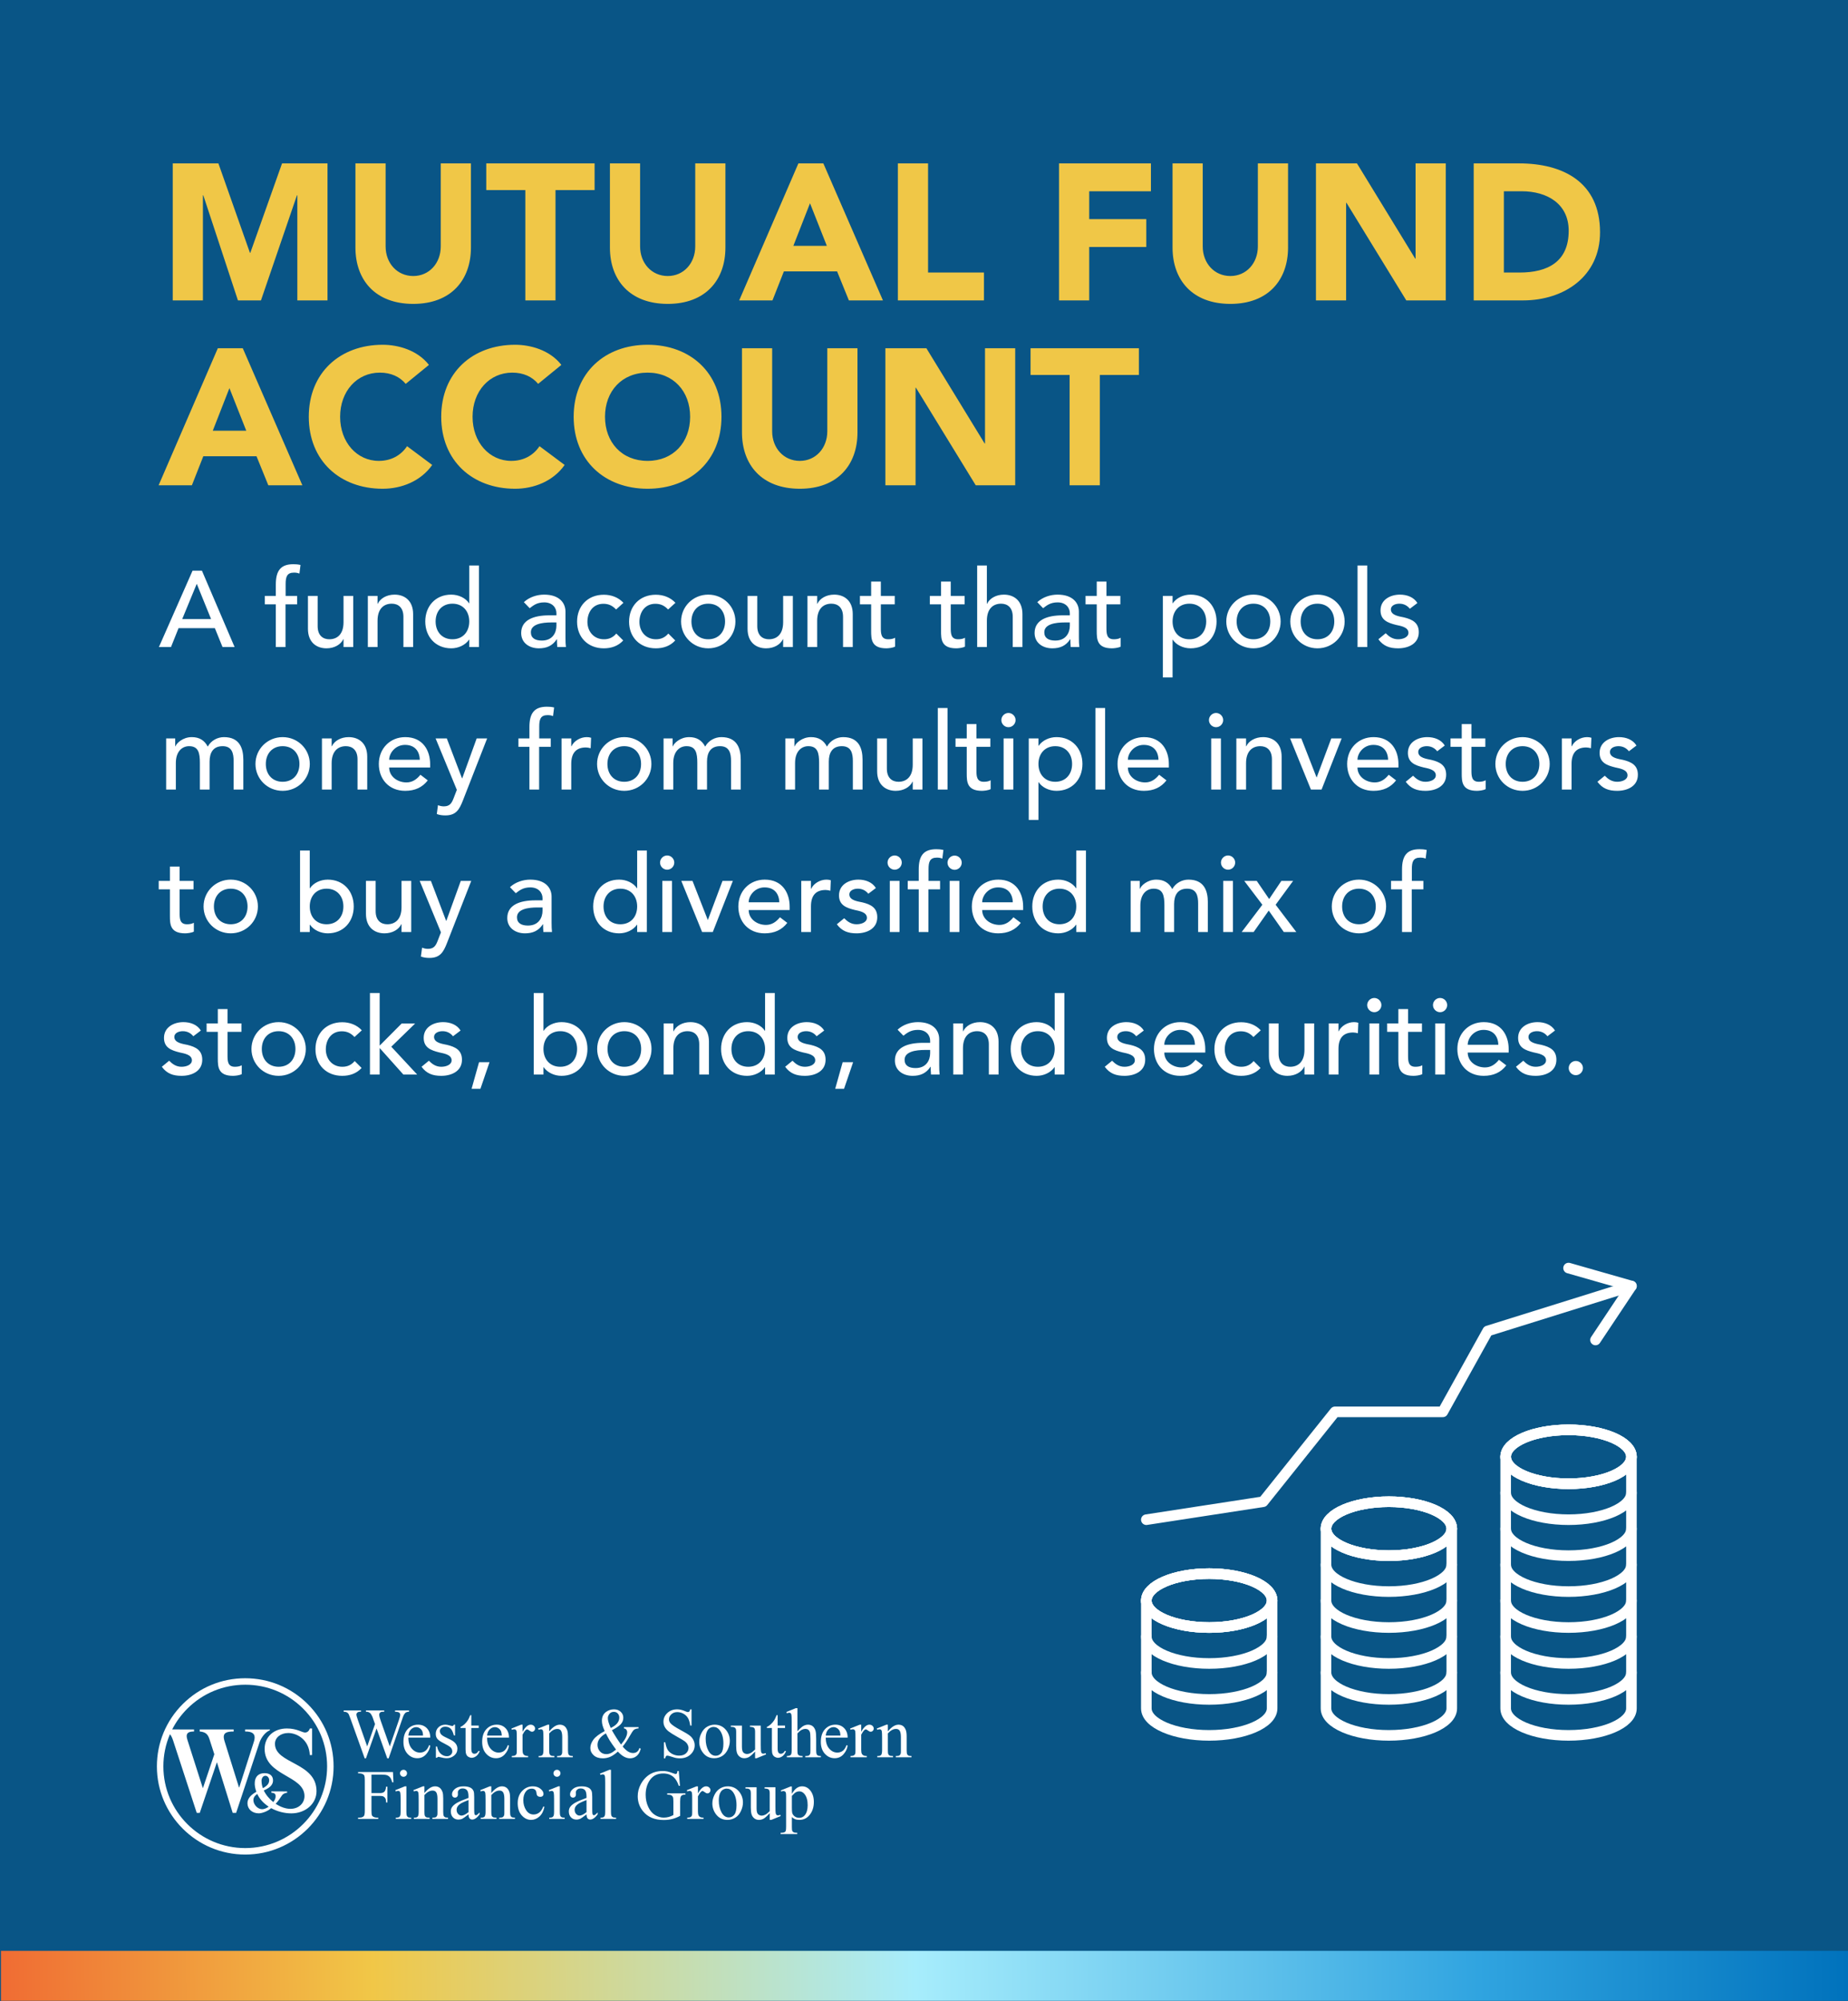
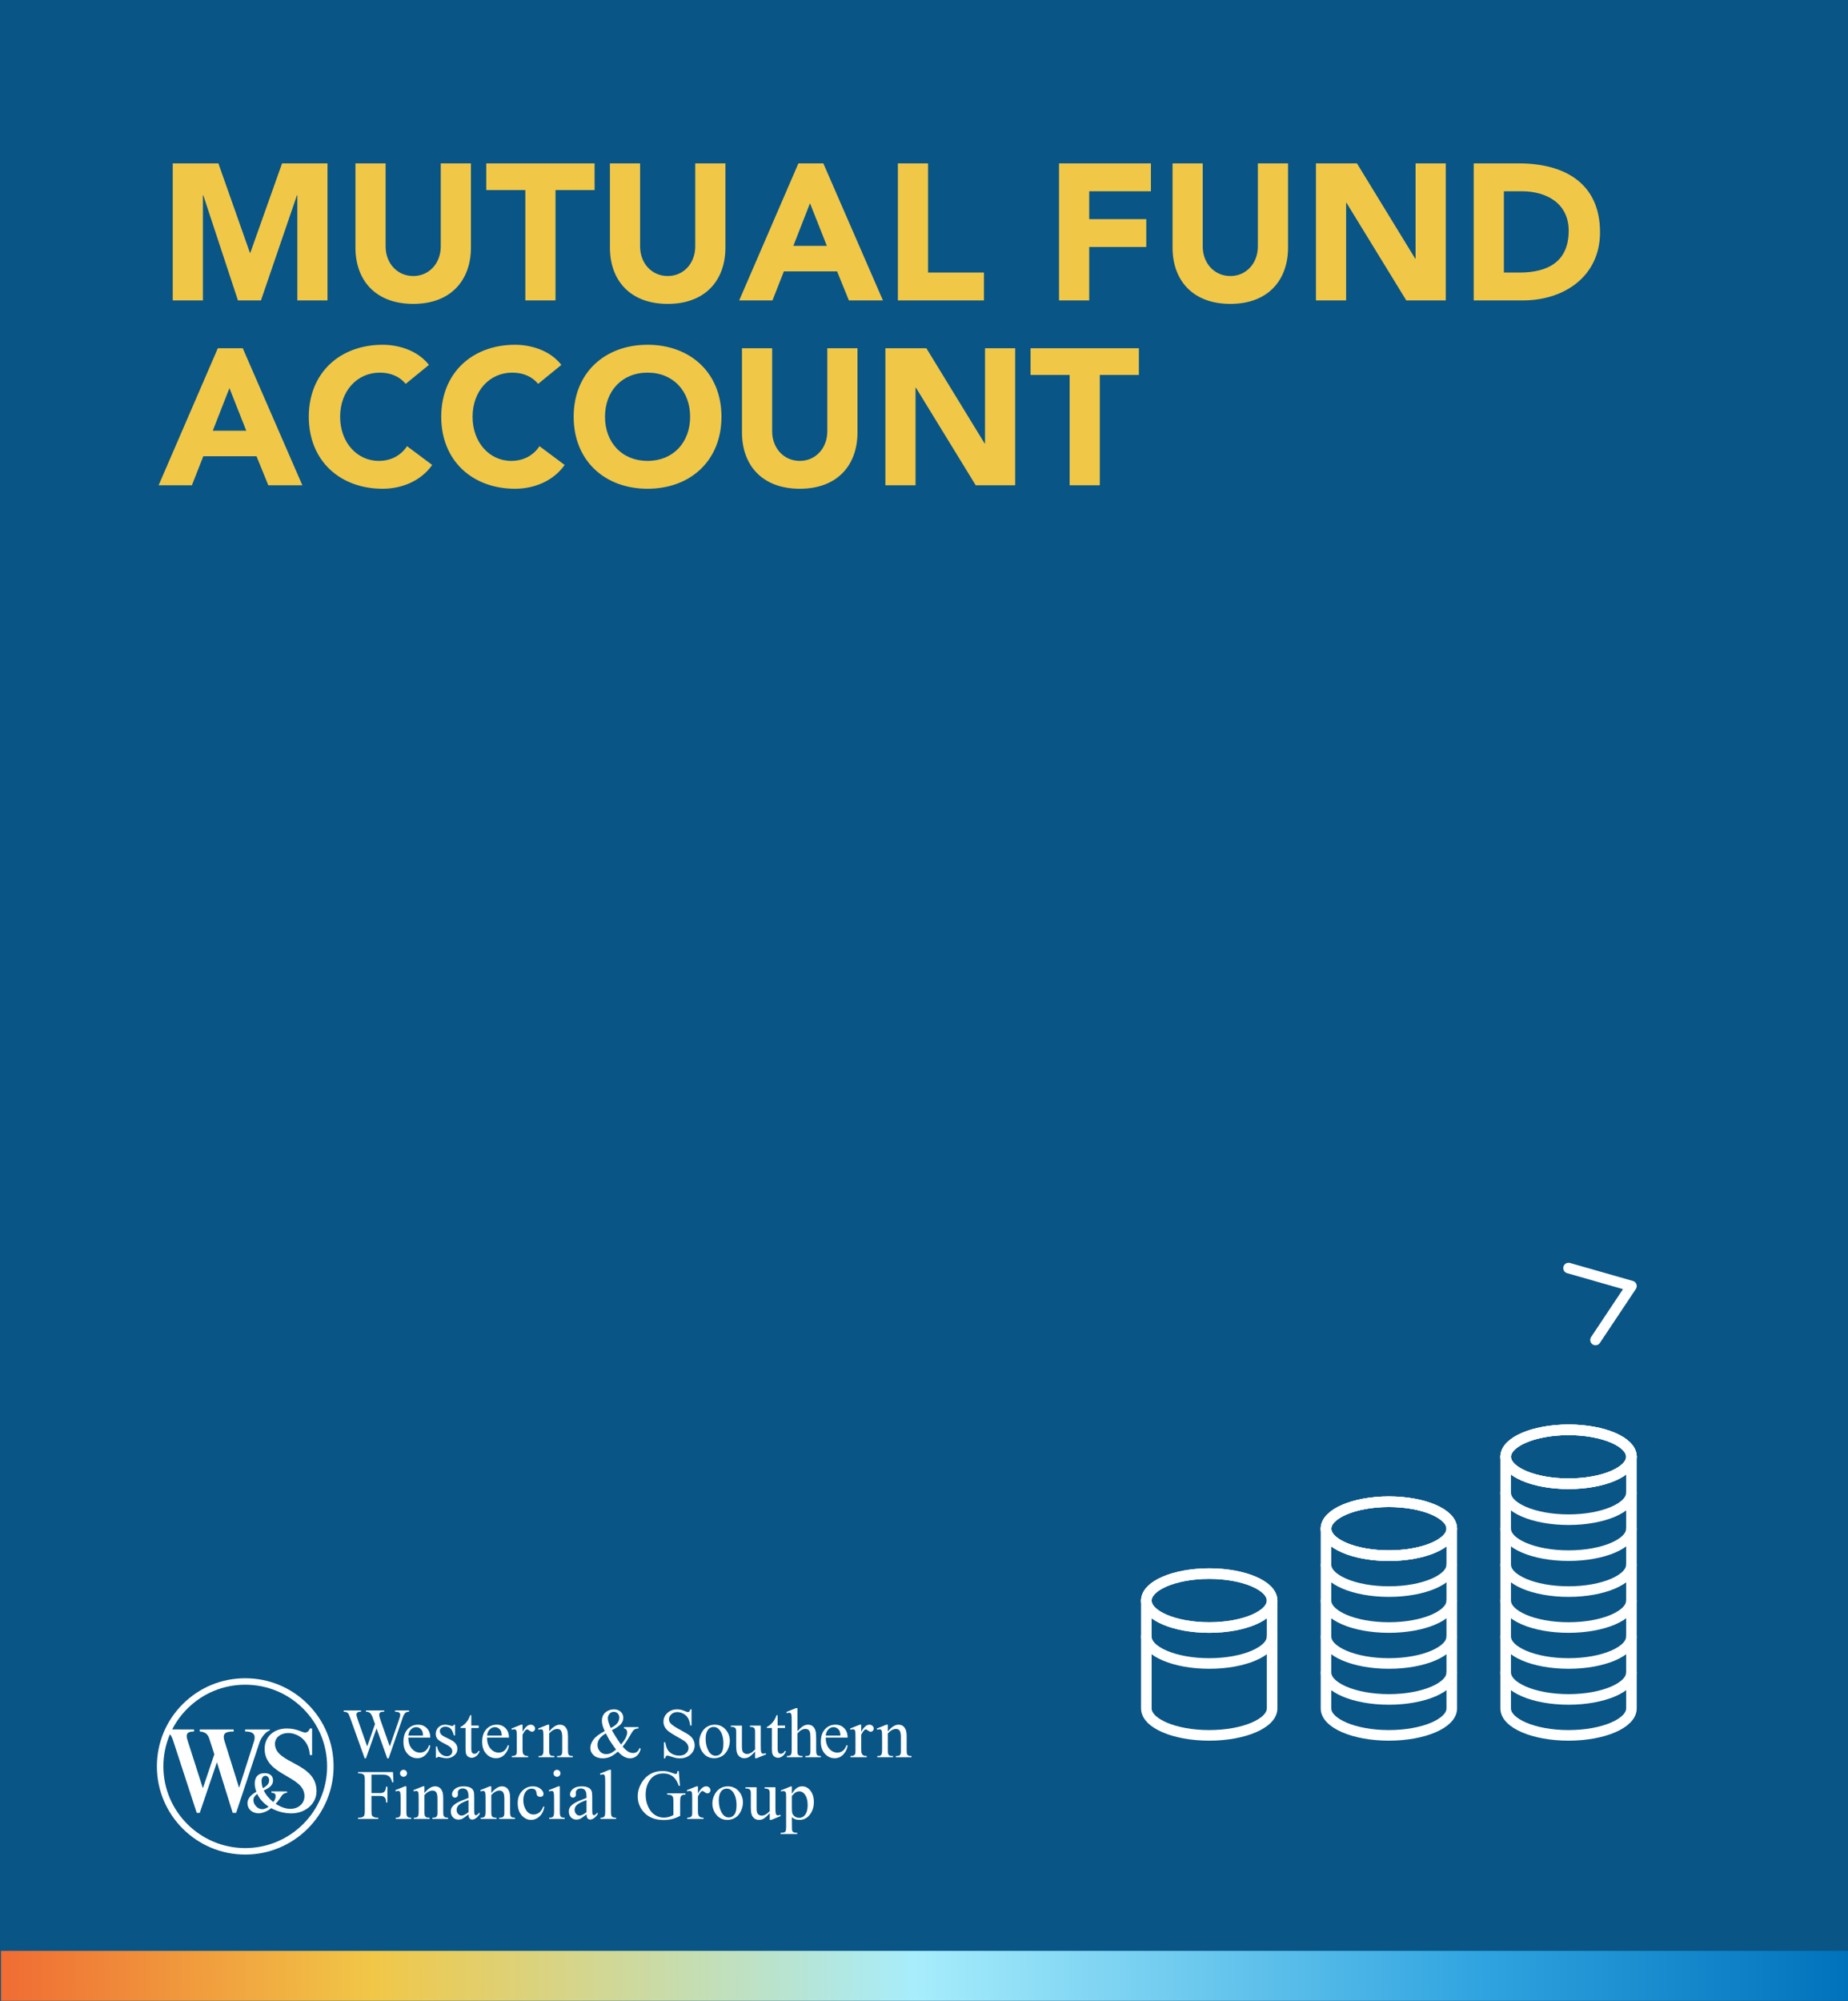
<svg xmlns="http://www.w3.org/2000/svg" width="1920" height="2078" viewBox="0 0 1920 2078" fill="none">
  <rect x="0" y="0" width="1920" height="2078" fill="#333333" stroke="none" />
  <g clip-path="url(#clip0_753_518)">
    <rect width="1920" height="2078" fill="#095586" />
    <path d="M179.472 312V169.692H226.908L259.671 262.554H260.073L293.037 169.692H340.272V312H308.916V202.857H308.514L271.128 312H247.209L211.23 202.857H210.828V312H179.472ZM489.281 169.692V257.127C489.281 290.694 468.779 315.618 429.383 315.618C389.786 315.618 369.284 290.694 369.284 257.127V169.692H400.64V255.921C400.64 273.408 412.7 286.674 429.383 286.674C445.865 286.674 457.925 273.408 457.925 255.921V169.692H489.281ZM545.804 312V197.43H505.202V169.692H617.762V197.43H577.16V312H545.804ZM753.682 169.692V257.127C753.682 290.694 733.18 315.618 693.784 315.618C654.187 315.618 633.685 290.694 633.685 257.127V169.692H665.041V255.921C665.041 273.408 677.101 286.674 693.784 286.674C710.266 286.674 722.326 273.408 722.326 255.921V169.692H753.682ZM767.995 312L829.501 169.692H855.43L917.338 312H881.962L869.701 281.85H814.426L802.567 312H767.995ZM859.048 255.318L841.561 211.098L824.275 255.318H859.048ZM932.858 312V169.692H964.214V283.056H1022.3V312H932.858ZM1100.29 312V169.692H1195.77V198.636H1131.65V227.58H1190.94V256.524H1131.65V312H1100.29ZM1338.23 169.692V257.127C1338.23 290.694 1317.73 315.618 1278.33 315.618C1238.74 315.618 1218.23 290.694 1218.23 257.127V169.692H1249.59V255.921C1249.59 273.408 1261.65 286.674 1278.33 286.674C1294.81 286.674 1306.87 273.408 1306.87 255.921V169.692H1338.23ZM1367.22 312V169.692H1409.83L1470.33 268.584H1470.73V169.692H1502.09V312H1461.08L1398.98 210.696H1398.57V312H1367.22ZM1531.12 312V169.692H1578.15C1623.98 169.692 1662.37 189.189 1662.37 241.248C1662.37 287.277 1624.78 312 1582.37 312H1531.12ZM1562.47 198.636V283.056H1578.76C1607.9 283.056 1629.81 272.001 1629.81 239.64C1629.81 211.701 1607.5 198.636 1580.97 198.636H1562.47ZM164.799 504L226.305 361.692H252.234L314.142 504H278.766L266.505 473.85H211.23L199.371 504H164.799ZM255.852 447.318L238.365 403.098L221.079 447.318H255.852ZM445.638 378.978L421.518 398.676C415.287 391.239 406.242 387.018 394.584 387.018C370.866 387.018 353.379 406.314 353.379 432.846C353.379 459.378 370.866 478.674 393.579 478.674C406.242 478.674 416.493 473.046 422.925 463.398L449.055 482.895C437.196 499.779 417.096 507.618 397.599 507.618C353.178 507.618 320.817 478.473 320.817 432.846C320.817 387.219 353.178 358.074 397.599 358.074C413.478 358.074 433.578 363.501 445.638 378.978ZM583.237 378.978L559.117 398.676C552.886 391.239 543.841 387.018 532.183 387.018C508.465 387.018 490.978 406.314 490.978 432.846C490.978 459.378 508.465 478.674 531.178 478.674C543.841 478.674 554.092 473.046 560.524 463.398L586.654 482.895C574.795 499.779 554.695 507.618 535.198 507.618C490.777 507.618 458.416 478.473 458.416 432.846C458.416 387.219 490.777 358.074 535.198 358.074C551.077 358.074 571.177 363.501 583.237 378.978ZM596.015 432.846C596.015 387.219 628.376 358.074 672.797 358.074C717.218 358.074 749.579 387.219 749.579 432.846C749.579 478.473 717.218 507.618 672.797 507.618C628.376 507.618 596.015 478.473 596.015 432.846ZM628.577 432.846C628.577 459.378 646.064 478.674 672.797 478.674C699.53 478.674 717.017 459.378 717.017 432.846C717.017 406.314 699.53 387.018 672.797 387.018C646.064 387.018 628.577 406.314 628.577 432.846ZM890.888 361.692V449.127C890.888 482.694 870.386 507.618 830.99 507.618C791.393 507.618 770.891 482.694 770.891 449.127V361.692H802.247V447.921C802.247 465.408 814.307 478.674 830.99 478.674C847.472 478.674 859.532 465.408 859.532 447.921V361.692H890.888ZM919.874 504V361.692H962.486L1022.99 460.584H1023.39V361.692H1054.75V504H1013.74L951.632 402.696H951.23V504H919.874ZM1111.31 504V389.43H1070.71V361.692H1183.27V389.43H1142.67V504H1111.31Z" fill="#F0C747" />
-     <path d="M165.112 672L200.056 592.704H209.8L243.736 672H231.192L223.24 652.4H185.496L177.656 672H165.112ZM189.304 642.992H219.32L204.536 606.592H204.312L189.304 642.992ZM286.567 672V627.648H275.143V618.912H286.567V607.04C286.567 592.928 291.495 585.984 304.711 585.984C306.951 585.984 309.415 586.096 312.215 586.768L311.095 595.728C309.191 594.944 307.399 594.72 305.383 594.72C297.991 594.72 296.759 599.312 296.759 606.704V618.912H308.743V627.648H296.647V672H286.567ZM366.984 618.912V672H356.904V663.824H356.68C354.104 669.424 347.384 673.344 339.208 673.344C328.904 673.344 319.944 667.184 319.944 653.072V618.912H330.024V650.272C330.024 660.24 335.736 663.936 342.12 663.936C350.52 663.936 356.904 658.56 356.904 646.24V618.912H366.984ZM382.179 672V618.912H392.259V627.088H392.483C395.059 621.488 401.779 617.568 409.955 617.568C420.259 617.568 429.219 623.728 429.219 637.84V672H419.139V640.64C419.139 630.672 413.427 626.976 407.043 626.976C398.643 626.976 392.259 632.352 392.259 644.672V672H382.179ZM497.613 587.328V672H487.533V664.384H487.309C483.389 670.096 475.997 673.344 468.829 673.344C452.365 673.344 441.837 661.136 441.837 645.456C441.837 629.552 452.477 617.568 468.829 617.568C476.445 617.568 483.725 621.04 487.309 626.528H487.533V587.328H497.613ZM470.061 663.936C480.813 663.936 487.533 656.208 487.533 645.456C487.533 634.704 480.813 626.976 470.061 626.976C459.309 626.976 452.589 634.704 452.589 645.456C452.589 656.208 459.309 663.936 470.061 663.936ZM550.326 631.68L544.278 625.408C549.878 620.144 557.942 617.568 565.334 617.568C581.014 617.568 587.51 626.08 587.51 635.264V662.368C587.51 666.064 587.622 669.2 587.958 672H578.998C578.774 669.312 578.662 666.624 578.662 663.936H578.438C573.958 670.768 567.91 673.344 559.846 673.344C549.99 673.344 541.478 667.744 541.478 657.44C541.478 643.776 554.582 639.072 570.71 639.072H578.102V636.832C578.102 631.344 574.07 625.632 565.446 625.632C557.718 625.632 554.022 628.88 550.326 631.68ZM578.102 646.464H572.726C563.206 646.464 551.558 648.144 551.558 656.656C551.558 662.704 556.038 665.28 562.982 665.28C574.182 665.28 578.102 656.992 578.102 649.824V646.464ZM647.716 626.08L640.1 633.024C636.404 629.104 632.484 627.088 626.884 627.088C615.908 627.088 610.308 635.936 610.308 645.904C610.308 655.872 617.028 663.936 627.444 663.936C633.044 663.936 636.964 661.92 640.324 658L647.492 665.168C642.228 670.992 635.06 673.344 627.332 673.344C610.98 673.344 599.556 662.032 599.556 645.68C599.556 629.328 610.756 617.68 627.332 617.68C635.06 617.68 642.452 620.368 647.716 626.08ZM701.747 626.08L694.131 633.024C690.435 629.104 686.515 627.088 680.915 627.088C669.939 627.088 664.339 635.936 664.339 645.904C664.339 655.872 671.059 663.936 681.475 663.936C687.075 663.936 690.995 661.92 694.355 658L701.523 665.168C696.259 670.992 689.091 673.344 681.363 673.344C665.011 673.344 653.587 662.032 653.587 645.68C653.587 629.328 664.787 617.68 681.363 617.68C689.091 617.68 696.483 620.368 701.747 626.08ZM718.37 645.456C718.37 656.208 725.09 663.936 735.842 663.936C746.594 663.936 753.314 656.208 753.314 645.456C753.314 634.704 746.594 626.976 735.842 626.976C725.09 626.976 718.37 634.704 718.37 645.456ZM707.618 645.456C707.618 630 720.05 617.568 735.842 617.568C751.634 617.568 764.066 630 764.066 645.456C764.066 660.912 751.634 673.344 735.842 673.344C720.05 673.344 707.618 660.912 707.618 645.456ZM823.734 618.912V672H813.654V663.824H813.43C810.854 669.424 804.134 673.344 795.958 673.344C785.654 673.344 776.694 667.184 776.694 653.072V618.912H786.774V650.272C786.774 660.24 792.486 663.936 798.87 663.936C807.27 663.936 813.654 658.56 813.654 646.24V618.912H823.734ZM838.929 672V618.912H849.009V627.088H849.233C851.809 621.488 858.529 617.568 866.705 617.568C877.009 617.568 885.969 623.728 885.969 637.84V672H875.889V640.64C875.889 630.672 870.177 626.976 863.793 626.976C855.393 626.976 849.009 632.352 849.009 644.672V672H838.929ZM929.611 618.912V627.648H915.163V651.728C915.163 657.664 915.163 663.936 922.779 663.936C925.131 663.936 927.931 663.6 929.947 662.368V671.552C927.595 672.896 922.891 673.344 920.875 673.344C905.307 673.344 905.083 663.824 905.083 655.312V627.648H893.435V618.912H905.083V604.016H915.163V618.912H929.611ZM1002.24 618.912V627.648H987.788V651.728C987.788 657.664 987.788 663.936 995.404 663.936C997.756 663.936 1000.56 663.6 1002.57 662.368V671.552C1000.22 672.896 995.516 673.344 993.5 673.344C977.932 673.344 977.708 663.824 977.708 655.312V627.648H966.06V618.912H977.708V604.016H987.788V618.912H1002.24ZM1015.24 672V587.328H1025.32V627.088H1025.55C1028.12 621.488 1034.84 617.568 1043.02 617.568C1053.32 617.568 1062.28 623.728 1062.28 637.84V672H1052.2V640.64C1052.2 630.672 1046.49 626.976 1040.11 626.976C1031.71 626.976 1025.32 632.352 1025.32 644.672V672H1015.24ZM1083.75 631.68L1077.7 625.408C1083.3 620.144 1091.36 617.568 1098.76 617.568C1114.44 617.568 1120.93 626.08 1120.93 635.264V662.368C1120.93 666.064 1121.04 669.2 1121.38 672H1112.42C1112.2 669.312 1112.08 666.624 1112.08 663.936H1111.86C1107.38 670.768 1101.33 673.344 1093.27 673.344C1083.41 673.344 1074.9 667.744 1074.9 657.44C1074.9 643.776 1088 639.072 1104.13 639.072H1111.52V636.832C1111.52 631.344 1107.49 625.632 1098.87 625.632C1091.14 625.632 1087.44 628.88 1083.75 631.68ZM1111.52 646.464H1106.15C1096.63 646.464 1084.98 648.144 1084.98 656.656C1084.98 662.704 1089.46 665.28 1096.4 665.28C1107.6 665.28 1111.52 656.992 1111.52 649.824V646.464ZM1164 618.912V627.648H1149.55V651.728C1149.55 657.664 1149.55 663.936 1157.17 663.936C1159.52 663.936 1162.32 663.6 1164.34 662.368V671.552C1161.99 672.896 1157.28 673.344 1155.27 673.344C1139.7 673.344 1139.47 663.824 1139.47 655.312V627.648H1127.83V618.912H1139.47V604.016H1149.55V618.912H1164ZM1208.18 703.584V618.912H1218.26V626.528H1218.48C1222.4 620.816 1229.79 617.568 1236.96 617.568C1253.43 617.568 1263.95 629.776 1263.95 645.456C1263.95 661.36 1253.31 673.344 1236.96 673.344C1229.35 673.344 1222.07 669.872 1218.48 664.384H1218.26V703.584H1208.18ZM1235.73 626.976C1224.98 626.976 1218.26 634.704 1218.26 645.456C1218.26 656.208 1224.98 663.936 1235.73 663.936C1246.48 663.936 1253.2 656.208 1253.2 645.456C1253.2 634.704 1246.48 626.976 1235.73 626.976ZM1284.82 645.456C1284.82 656.208 1291.54 663.936 1302.3 663.936C1313.05 663.936 1319.77 656.208 1319.77 645.456C1319.77 634.704 1313.05 626.976 1302.3 626.976C1291.54 626.976 1284.82 634.704 1284.82 645.456ZM1274.07 645.456C1274.07 630 1286.5 617.568 1302.3 617.568C1318.09 617.568 1330.52 630 1330.52 645.456C1330.52 660.912 1318.09 673.344 1302.3 673.344C1286.5 673.344 1274.07 660.912 1274.07 645.456ZM1351.32 645.456C1351.32 656.208 1358.04 663.936 1368.8 663.936C1379.55 663.936 1386.27 656.208 1386.27 645.456C1386.27 634.704 1379.55 626.976 1368.8 626.976C1358.04 626.976 1351.32 634.704 1351.32 645.456ZM1340.57 645.456C1340.57 630 1353 617.568 1368.8 617.568C1384.59 617.568 1397.02 630 1397.02 645.456C1397.02 660.912 1384.59 673.344 1368.8 673.344C1353 673.344 1340.57 660.912 1340.57 645.456ZM1410.43 672V587.328H1420.51V672H1410.43ZM1472.62 626.304L1464.78 632.24C1462.43 629.328 1458.95 626.976 1453.91 626.976C1449.21 626.976 1445.07 629.104 1445.07 632.912C1445.07 639.296 1454.14 640.192 1458.62 641.2C1467.35 643.328 1474.07 646.688 1474.07 656.656C1474.07 668.64 1463.1 673.344 1452.57 673.344C1443.83 673.344 1437.34 671.104 1432.07 663.936L1439.69 657.664C1442.94 660.912 1446.75 663.936 1452.57 663.936C1457.72 663.936 1463.32 661.808 1463.32 657.216C1463.32 651.168 1454.92 650.048 1450.55 649.04C1441.93 646.912 1434.31 644.112 1434.31 633.92C1434.31 622.832 1444.51 617.568 1454.47 617.568C1461.53 617.568 1468.81 620.032 1472.62 626.304ZM172.616 820V766.912H182.024V775.2H182.248C183.256 772.064 189.752 765.568 199.272 765.568C207.112 765.568 212.488 768.928 215.848 775.424C219.32 768.928 226.264 765.568 232.648 765.568C249 765.568 252.808 777.216 252.808 789.088V820H242.728V790.432C242.728 782.368 241.048 774.976 231.304 774.976C221.56 774.976 217.752 781.584 217.752 790.992V820H207.672V792.224C207.672 782.144 206.216 774.976 196.472 774.976C189.192 774.976 182.696 780.464 182.696 792.448V820H172.616ZM276.167 793.456C276.167 804.208 282.887 811.936 293.639 811.936C304.391 811.936 311.111 804.208 311.111 793.456C311.111 782.704 304.391 774.976 293.639 774.976C282.887 774.976 276.167 782.704 276.167 793.456ZM265.415 793.456C265.415 778 277.847 765.568 293.639 765.568C309.431 765.568 321.863 778 321.863 793.456C321.863 808.912 309.431 821.344 293.639 821.344C277.847 821.344 265.415 808.912 265.415 793.456ZM334.491 820V766.912H344.571V775.088H344.795C347.371 769.488 354.091 765.568 362.267 765.568C372.571 765.568 381.531 771.728 381.531 785.84V820H371.451V788.64C371.451 778.672 365.739 774.976 359.355 774.976C350.955 774.976 344.571 780.352 344.571 792.672V820H334.491ZM446.901 797.152H404.341C404.341 806.448 412.965 812.608 422.261 812.608C428.421 812.608 432.901 809.472 436.821 804.656L444.437 810.48C438.837 817.76 431.109 821.344 420.917 821.344C404.117 821.344 393.589 809.248 393.589 793.456C393.589 777.552 405.125 765.568 421.029 765.568C439.733 765.568 446.901 779.904 446.901 793.568V797.152ZM404.341 789.088H436.149C435.925 780.24 430.997 773.632 420.805 773.632C410.837 773.632 404.341 782.032 404.341 789.088ZM474.64 820.336L452.576 766.912H464.224L480.016 808.352H480.24L495.248 766.912H506.112L480.912 831.424C477.328 840.608 473.856 846.88 462.768 846.88C459.744 846.88 456.608 846.544 453.808 845.424L455.04 836.24C456.944 837.024 459.072 837.472 461.088 837.472C467.472 837.472 469.376 834 471.392 828.736L474.64 820.336ZM550.052 820V775.648H538.628V766.912H550.052V755.04C550.052 740.928 554.98 733.984 568.196 733.984C570.436 733.984 572.9 734.096 575.7 734.768L574.58 743.728C572.676 742.944 570.884 742.72 568.868 742.72C561.476 742.72 560.244 747.312 560.244 754.704V766.912H572.228V775.648H560.132V820H550.052ZM583.429 820V766.912H593.509V775.088H593.733C596.309 769.488 603.029 765.568 609.637 765.568C611.205 765.568 612.773 765.792 614.117 766.24L613.669 777.104C611.989 776.656 610.309 776.32 608.74 776.32C598.885 776.32 593.509 781.696 593.509 793.344V820H583.429ZM631.089 793.456C631.089 804.208 637.809 811.936 648.561 811.936C659.313 811.936 666.033 804.208 666.033 793.456C666.033 782.704 659.313 774.976 648.561 774.976C637.809 774.976 631.089 782.704 631.089 793.456ZM620.337 793.456C620.337 778 632.769 765.568 648.561 765.568C664.353 765.568 676.785 778 676.785 793.456C676.785 808.912 664.353 821.344 648.561 821.344C632.769 821.344 620.337 808.912 620.337 793.456ZM689.413 820V766.912H698.821V775.2H699.045C700.053 772.064 706.549 765.568 716.069 765.568C723.909 765.568 729.285 768.928 732.645 775.424C736.117 768.928 743.061 765.568 749.445 765.568C765.797 765.568 769.605 777.216 769.605 789.088V820H759.525V790.432C759.525 782.368 757.845 774.976 748.101 774.976C738.357 774.976 734.549 781.584 734.549 790.992V820H724.469V792.224C724.469 782.144 723.013 774.976 713.269 774.976C705.989 774.976 699.493 780.464 699.493 792.448V820H689.413ZM815.96 820V766.912H825.368V775.2H825.592C826.6 772.064 833.096 765.568 842.616 765.568C850.456 765.568 855.832 768.928 859.192 775.424C862.664 768.928 869.608 765.568 875.992 765.568C892.344 765.568 896.152 777.216 896.152 789.088V820H886.072V790.432C886.072 782.368 884.392 774.976 874.648 774.976C864.904 774.976 861.096 781.584 861.096 790.992V820H851.016V792.224C851.016 782.144 849.56 774.976 839.816 774.976C832.536 774.976 826.04 780.464 826.04 792.448V820H815.96ZM958.375 766.912V820H948.295V811.824H948.071C945.495 817.424 938.775 821.344 930.599 821.344C920.295 821.344 911.335 815.184 911.335 801.072V766.912H921.415V798.272C921.415 808.24 927.127 811.936 933.511 811.936C941.911 811.936 948.295 806.56 948.295 794.24V766.912H958.375ZM974.353 820V735.328H984.433V820H974.353ZM1028.92 766.912V775.648H1014.48V799.728C1014.48 805.664 1014.48 811.936 1022.09 811.936C1024.44 811.936 1027.24 811.6 1029.26 810.368V819.552C1026.91 820.896 1022.2 821.344 1020.19 821.344C1004.62 821.344 1004.4 811.824 1004.4 803.312V775.648H992.747V766.912H1004.4V752.016H1014.48V766.912H1028.92ZM1042.71 820V766.912H1052.79V820H1042.71ZM1040.36 747.872C1040.36 743.84 1043.72 740.48 1047.75 740.48C1051.78 740.48 1055.14 743.84 1055.14 747.872C1055.14 751.904 1051.78 755.264 1047.75 755.264C1043.72 755.264 1040.36 751.904 1040.36 747.872ZM1068.83 851.584V766.912H1078.91V774.528H1079.14C1083.06 768.816 1090.45 765.568 1097.62 765.568C1114.08 765.568 1124.61 777.776 1124.61 793.456C1124.61 809.36 1113.97 821.344 1097.62 821.344C1090 821.344 1082.72 817.872 1079.14 812.384H1078.91V851.584H1068.83ZM1096.39 774.976C1085.63 774.976 1078.91 782.704 1078.91 793.456C1078.91 804.208 1085.63 811.936 1096.39 811.936C1107.14 811.936 1113.86 804.208 1113.86 793.456C1113.86 782.704 1107.14 774.976 1096.39 774.976ZM1138.09 820V735.328H1148.17V820H1138.09ZM1214.39 797.152H1171.83C1171.83 806.448 1180.45 812.608 1189.75 812.608C1195.91 812.608 1200.39 809.472 1204.31 804.656L1211.92 810.48C1206.32 817.76 1198.59 821.344 1188.4 821.344C1171.6 821.344 1161.07 809.248 1161.07 793.456C1161.07 777.552 1172.61 765.568 1188.51 765.568C1207.22 765.568 1214.39 779.904 1214.39 793.568V797.152ZM1171.83 789.088H1203.63C1203.41 780.24 1198.48 773.632 1188.29 773.632C1178.32 773.632 1171.83 782.032 1171.83 789.088ZM1258.4 820V766.912H1268.48V820H1258.4ZM1256.05 747.872C1256.05 743.84 1259.41 740.48 1263.44 740.48C1267.47 740.48 1270.83 743.84 1270.83 747.872C1270.83 751.904 1267.47 755.264 1263.44 755.264C1259.41 755.264 1256.05 751.904 1256.05 747.872ZM1284.52 820V766.912H1294.6V775.088H1294.83C1297.4 769.488 1304.12 765.568 1312.3 765.568C1322.6 765.568 1331.56 771.728 1331.56 785.84V820H1321.48V788.64C1321.48 778.672 1315.77 774.976 1309.39 774.976C1300.99 774.976 1294.6 780.352 1294.6 792.672V820H1284.52ZM1361.99 820L1340.37 766.912H1352.02L1367.92 807.568L1383.16 766.912H1393.91L1373.08 820H1361.99ZM1452.93 797.152H1410.37C1410.37 806.448 1419 812.608 1428.29 812.608C1434.45 812.608 1438.93 809.472 1442.85 804.656L1450.47 810.48C1444.87 817.76 1437.14 821.344 1426.95 821.344C1410.15 821.344 1399.62 809.248 1399.62 793.456C1399.62 777.552 1411.16 765.568 1427.06 765.568C1445.76 765.568 1452.93 779.904 1452.93 793.568V797.152ZM1410.37 789.088H1442.18C1441.96 780.24 1437.03 773.632 1426.84 773.632C1416.87 773.632 1410.37 782.032 1410.37 789.088ZM1501.06 774.304L1493.22 780.24C1490.86 777.328 1487.39 774.976 1482.35 774.976C1477.65 774.976 1473.5 777.104 1473.5 780.912C1473.5 787.296 1482.58 788.192 1487.06 789.2C1495.79 791.328 1502.51 794.688 1502.51 804.656C1502.51 816.64 1491.54 821.344 1481.01 821.344C1472.27 821.344 1465.78 819.104 1460.51 811.936L1468.13 805.664C1471.38 808.912 1475.18 811.936 1481.01 811.936C1486.16 811.936 1491.76 809.808 1491.76 805.216C1491.76 799.168 1483.36 798.048 1478.99 797.04C1470.37 794.912 1462.75 792.112 1462.75 781.92C1462.75 770.832 1472.94 765.568 1482.91 765.568C1489.97 765.568 1497.25 768.032 1501.06 774.304ZM1543.2 766.912V775.648H1528.76V799.728C1528.76 805.664 1528.76 811.936 1536.37 811.936C1538.72 811.936 1541.52 811.6 1543.54 810.368V819.552C1541.19 820.896 1536.48 821.344 1534.47 821.344C1518.9 821.344 1518.68 811.824 1518.68 803.312V775.648H1507.03V766.912H1518.68V752.016H1528.76V766.912H1543.2ZM1564.39 793.456C1564.39 804.208 1571.11 811.936 1581.86 811.936C1592.61 811.936 1599.33 804.208 1599.33 793.456C1599.33 782.704 1592.61 774.976 1581.86 774.976C1571.11 774.976 1564.39 782.704 1564.39 793.456ZM1553.63 793.456C1553.63 778 1566.07 765.568 1581.86 765.568C1597.65 765.568 1610.08 778 1610.08 793.456C1610.08 808.912 1597.65 821.344 1581.86 821.344C1566.07 821.344 1553.63 808.912 1553.63 793.456ZM1622.71 820V766.912H1632.79V775.088H1633.01C1635.59 769.488 1642.31 765.568 1648.92 765.568C1650.49 765.568 1652.05 765.792 1653.4 766.24L1652.95 777.104C1651.27 776.656 1649.59 776.32 1648.02 776.32C1638.17 776.32 1632.79 781.696 1632.79 793.344V820H1622.71ZM1700.23 774.304L1692.39 780.24C1690.03 777.328 1686.56 774.976 1681.52 774.976C1676.82 774.976 1672.67 777.104 1672.67 780.912C1672.67 787.296 1681.75 788.192 1686.23 789.2C1694.96 791.328 1701.68 794.688 1701.68 804.656C1701.68 816.64 1690.71 821.344 1680.18 821.344C1671.44 821.344 1664.95 819.104 1659.68 811.936L1667.3 805.664C1670.55 808.912 1674.35 811.936 1680.18 811.936C1685.33 811.936 1690.93 809.808 1690.93 805.216C1690.93 799.168 1682.53 798.048 1678.16 797.04C1669.54 794.912 1661.92 792.112 1661.92 781.92C1661.92 770.832 1672.11 765.568 1682.08 765.568C1689.14 765.568 1696.42 768.032 1700.23 774.304ZM201.064 914.912V923.648H186.616V947.728C186.616 953.664 186.616 959.936 194.232 959.936C196.584 959.936 199.384 959.6 201.4 958.368V967.552C199.048 968.896 194.344 969.344 192.328 969.344C176.76 969.344 176.536 959.824 176.536 951.312V923.648H164.888V914.912H176.536V900.016H186.616V914.912H201.064ZM222.245 941.456C222.245 952.208 228.965 959.936 239.717 959.936C250.469 959.936 257.189 952.208 257.189 941.456C257.189 930.704 250.469 922.976 239.717 922.976C228.965 922.976 222.245 930.704 222.245 941.456ZM211.493 941.456C211.493 926 223.925 913.568 239.717 913.568C255.509 913.568 267.941 926 267.941 941.456C267.941 956.912 255.509 969.344 239.717 969.344C223.925 969.344 211.493 956.912 211.493 941.456ZM311.741 968V883.328H321.821V922.528H322.045C325.629 917.04 332.909 913.568 340.525 913.568C356.877 913.568 367.517 925.552 367.517 941.456C367.517 957.136 356.989 969.344 340.525 969.344C333.357 969.344 325.965 966.096 322.045 960.384H321.821V968H311.741ZM339.293 959.936C350.045 959.936 356.765 952.208 356.765 941.456C356.765 930.704 350.045 922.976 339.293 922.976C328.541 922.976 321.821 930.704 321.821 941.456C321.821 952.208 328.541 959.936 339.293 959.936ZM427.25 914.912V968H417.17V959.824H416.946C414.37 965.424 407.65 969.344 399.474 969.344C389.17 969.344 380.21 963.184 380.21 949.072V914.912H390.29V946.272C390.29 956.24 396.002 959.936 402.386 959.936C410.786 959.936 417.17 954.56 417.17 942.24V914.912H427.25ZM458.124 968.336L436.06 914.912H447.708L463.5 956.352H463.724L478.732 914.912H489.596L464.396 979.424C460.812 988.608 457.34 994.88 446.252 994.88C443.228 994.88 440.092 994.544 437.292 993.424L438.524 984.24C440.428 985.024 442.556 985.472 444.572 985.472C450.956 985.472 452.86 982 454.876 976.736L458.124 968.336ZM535.888 927.68L529.84 921.408C535.44 916.144 543.504 913.568 550.896 913.568C566.576 913.568 573.072 922.08 573.072 931.264V958.368C573.072 962.064 573.184 965.2 573.52 968H564.56C564.336 965.312 564.224 962.624 564.224 959.936H564C559.52 966.768 553.472 969.344 545.408 969.344C535.552 969.344 527.04 963.744 527.04 953.44C527.04 939.776 540.144 935.072 556.272 935.072H563.664V932.832C563.664 927.344 559.632 921.632 551.008 921.632C543.28 921.632 539.584 924.88 535.888 927.68ZM563.664 942.464H558.288C548.768 942.464 537.12 944.144 537.12 952.656C537.12 958.704 541.6 961.28 548.544 961.28C559.744 961.28 563.664 952.992 563.664 945.824V942.464ZM672.066 883.328V968H661.986V960.384H661.762C657.842 966.096 650.45 969.344 643.282 969.344C626.818 969.344 616.29 957.136 616.29 941.456C616.29 925.552 626.93 913.568 643.282 913.568C650.898 913.568 658.178 917.04 661.762 922.528H661.986V883.328H672.066ZM644.514 959.936C655.266 959.936 661.986 952.208 661.986 941.456C661.986 930.704 655.266 922.976 644.514 922.976C633.762 922.976 627.042 930.704 627.042 941.456C627.042 952.208 633.762 959.936 644.514 959.936ZM688.119 968V914.912H698.199V968H688.119ZM685.767 895.872C685.767 891.84 689.127 888.48 693.159 888.48C697.191 888.48 700.551 891.84 700.551 895.872C700.551 899.904 697.191 903.264 693.159 903.264C689.127 903.264 685.767 899.904 685.767 895.872ZM729.473 968L707.857 914.912H719.505L735.409 955.568L750.641 914.912H761.393L740.561 968H729.473ZM820.417 945.152H777.857C777.857 954.448 786.481 960.608 795.777 960.608C801.937 960.608 806.417 957.472 810.337 952.656L817.953 958.48C812.353 965.76 804.625 969.344 794.433 969.344C777.633 969.344 767.105 957.248 767.105 941.456C767.105 925.552 778.641 913.568 794.545 913.568C813.249 913.568 820.417 927.904 820.417 941.568V945.152ZM777.857 937.088H809.665C809.441 928.24 804.513 921.632 794.321 921.632C784.353 921.632 777.857 930.032 777.857 937.088ZM832.475 968V914.912H842.555V923.088H842.779C845.355 917.488 852.075 913.568 858.683 913.568C860.251 913.568 861.819 913.792 863.163 914.24L862.715 925.104C861.035 924.656 859.355 924.32 857.787 924.32C847.931 924.32 842.555 929.696 842.555 941.344V968H832.475ZM909.993 922.304L902.153 928.24C899.801 925.328 896.329 922.976 891.289 922.976C886.585 922.976 882.441 925.104 882.441 928.912C882.441 935.296 891.513 936.192 895.993 937.2C904.729 939.328 911.449 942.688 911.449 952.656C911.449 964.64 900.473 969.344 889.945 969.344C881.209 969.344 874.713 967.104 869.449 959.936L877.065 953.664C880.312 956.912 884.121 959.936 889.945 959.936C895.096 959.936 900.697 957.808 900.697 953.216C900.697 947.168 892.297 946.048 887.929 945.04C879.305 942.912 871.689 940.112 871.689 929.92C871.689 918.832 881.881 913.568 891.849 913.568C898.905 913.568 906.185 916.032 909.993 922.304ZM924.478 968V914.912H934.558V968H924.478ZM922.126 895.872C922.126 891.84 925.486 888.48 929.518 888.48C933.55 888.48 936.91 891.84 936.91 895.872C936.91 899.904 933.55 903.264 929.518 903.264C925.486 903.264 922.126 899.904 922.126 895.872ZM986.664 968V914.912H996.744V968H986.664ZM984.424 895.984C984.424 891.952 987.784 888.592 991.816 888.592C995.848 888.592 999.208 891.952 999.208 895.984C999.208 900.016 995.848 903.376 991.816 903.376C987.784 903.376 984.424 900.016 984.424 895.984ZM954.52 968V923.648H943.096V914.912H954.52V903.04C954.52 888.928 959.448 881.984 972.664 881.984C974.904 881.984 977.368 882.096 980.168 882.768L979.048 891.728C977.144 890.944 975.352 890.72 973.336 890.72C965.944 890.72 964.712 895.312 964.712 902.704V914.912H976.696V923.648H964.6V968H954.52ZM1063.01 945.152H1020.45C1020.45 954.448 1029.07 960.608 1038.37 960.608C1044.53 960.608 1049.01 957.472 1052.93 952.656L1060.55 958.48C1054.95 965.76 1047.22 969.344 1037.03 969.344C1020.23 969.344 1009.7 957.248 1009.7 941.456C1009.7 925.552 1021.23 913.568 1037.14 913.568C1055.84 913.568 1063.01 927.904 1063.01 941.568V945.152ZM1020.45 937.088H1052.26C1052.03 928.24 1047.11 921.632 1036.91 921.632C1026.95 921.632 1020.45 930.032 1020.45 937.088ZM1128.27 883.328V968H1118.19V960.384H1117.97C1114.05 966.096 1106.65 969.344 1099.49 969.344C1083.02 969.344 1072.49 957.136 1072.49 941.456C1072.49 925.552 1083.13 913.568 1099.49 913.568C1107.1 913.568 1114.38 917.04 1117.97 922.528H1118.19V883.328H1128.27ZM1100.72 959.936C1111.47 959.936 1118.19 952.208 1118.19 941.456C1118.19 930.704 1111.47 922.976 1100.72 922.976C1089.97 922.976 1083.25 930.704 1083.25 941.456C1083.25 952.208 1089.97 959.936 1100.72 959.936ZM1174.71 968V914.912H1184.12V923.2H1184.34C1185.35 920.064 1191.85 913.568 1201.37 913.568C1209.21 913.568 1214.58 916.928 1217.94 923.424C1221.41 916.928 1228.36 913.568 1234.74 913.568C1251.09 913.568 1254.9 925.216 1254.9 937.088V968H1244.82V938.432C1244.82 930.368 1243.14 922.976 1233.4 922.976C1223.65 922.976 1219.85 929.584 1219.85 938.992V968H1209.77V940.224C1209.77 930.144 1208.31 922.976 1198.57 922.976C1191.29 922.976 1184.79 928.464 1184.79 940.448V968H1174.71ZM1270.87 968V914.912H1280.95V968H1270.87ZM1268.52 895.872C1268.52 891.84 1271.88 888.48 1275.91 888.48C1279.94 888.48 1283.3 891.84 1283.3 895.872C1283.3 899.904 1279.94 903.264 1275.91 903.264C1271.88 903.264 1268.52 899.904 1268.52 895.872ZM1290.05 968L1311.55 939.664L1292.74 914.912H1305.73L1318.61 933.728L1331.26 914.912H1343.47L1325.33 939.664L1346.83 968H1333.84L1318.16 945.712L1302.48 968H1290.05ZM1394.42 941.456C1394.42 952.208 1401.14 959.936 1411.89 959.936C1422.64 959.936 1429.36 952.208 1429.36 941.456C1429.36 930.704 1422.64 922.976 1411.89 922.976C1401.14 922.976 1394.42 930.704 1394.42 941.456ZM1383.67 941.456C1383.67 926 1396.1 913.568 1411.89 913.568C1427.68 913.568 1440.11 926 1440.11 941.456C1440.11 956.912 1427.68 969.344 1411.89 969.344C1396.1 969.344 1383.67 956.912 1383.67 941.456ZM1456.66 968V923.648H1445.24V914.912H1456.66V903.04C1456.66 888.928 1461.59 881.984 1474.81 881.984C1477.05 881.984 1479.51 882.096 1482.31 882.768L1481.19 891.728C1479.29 890.944 1477.49 890.72 1475.48 890.72C1468.09 890.72 1466.85 895.312 1466.85 902.704V914.912H1478.84V923.648H1466.74V968H1456.66ZM208.68 1070.3L200.84 1076.24C198.488 1073.33 195.016 1070.98 189.976 1070.98C185.272 1070.98 181.128 1073.1 181.128 1076.91C181.128 1083.3 190.2 1084.19 194.68 1085.2C203.416 1087.33 210.136 1090.69 210.136 1100.66C210.136 1112.64 199.16 1117.34 188.632 1117.34C179.896 1117.34 173.4 1115.1 168.136 1107.94L175.752 1101.66C179 1104.91 182.808 1107.94 188.632 1107.94C193.784 1107.94 199.384 1105.81 199.384 1101.22C199.384 1095.17 190.984 1094.05 186.616 1093.04C177.992 1090.91 170.376 1088.11 170.376 1077.92C170.376 1066.83 180.568 1061.57 190.536 1061.57C197.592 1061.57 204.872 1064.03 208.68 1070.3ZM250.83 1062.91V1071.65H236.382V1095.73C236.382 1101.66 236.382 1107.94 243.998 1107.94C246.35 1107.94 249.15 1107.6 251.166 1106.37V1115.55C248.814 1116.9 244.11 1117.34 242.094 1117.34C226.526 1117.34 226.302 1107.82 226.302 1099.31V1071.65H214.654V1062.91H226.302V1048.02H236.382V1062.91H250.83ZM272.011 1089.46C272.011 1100.21 278.731 1107.94 289.483 1107.94C300.235 1107.94 306.955 1100.21 306.955 1089.46C306.955 1078.7 300.235 1070.98 289.483 1070.98C278.731 1070.98 272.011 1078.7 272.011 1089.46ZM261.259 1089.46C261.259 1074 273.691 1061.57 289.483 1061.57C305.275 1061.57 317.707 1074 317.707 1089.46C317.707 1104.91 305.275 1117.34 289.483 1117.34C273.691 1117.34 261.259 1104.91 261.259 1089.46ZM375.919 1070.08L368.303 1077.02C364.607 1073.1 360.687 1071.09 355.087 1071.09C344.111 1071.09 338.511 1079.94 338.511 1089.9C338.511 1099.87 345.231 1107.94 355.647 1107.94C361.247 1107.94 365.167 1105.92 368.527 1102L375.695 1109.17C370.431 1114.99 363.263 1117.34 355.535 1117.34C339.183 1117.34 327.759 1106.03 327.759 1089.68C327.759 1073.33 338.959 1061.68 355.535 1061.68C363.263 1061.68 370.655 1064.37 375.919 1070.08ZM384.366 1116V1031.33H394.446V1085.98L417.294 1063.02H431.294L406.542 1087.1L433.422 1116H419.086L394.446 1088.45V1116H384.366ZM478.508 1070.3L470.668 1076.24C468.316 1073.33 464.844 1070.98 459.804 1070.98C455.1 1070.98 450.956 1073.1 450.956 1076.91C450.956 1083.3 460.028 1084.19 464.508 1085.2C473.244 1087.33 479.964 1090.69 479.964 1100.66C479.964 1112.64 468.988 1117.34 458.46 1117.34C449.724 1117.34 443.228 1115.1 437.964 1107.94L445.58 1101.66C448.828 1104.91 452.636 1107.94 458.46 1107.94C463.612 1107.94 469.212 1105.81 469.212 1101.22C469.212 1095.17 460.812 1094.05 456.444 1093.04C447.82 1090.91 440.204 1088.11 440.204 1077.92C440.204 1066.83 450.396 1061.57 460.364 1061.57C467.42 1061.57 474.7 1064.03 478.508 1070.3ZM508.562 1103.23L499.154 1130.78H489.97L497.698 1103.23H508.562ZM554.554 1116V1031.33H564.634V1070.53H564.858C568.442 1065.04 575.721 1061.57 583.338 1061.57C599.69 1061.57 610.33 1073.55 610.33 1089.46C610.33 1105.14 599.802 1117.34 583.338 1117.34C576.17 1117.34 568.778 1114.1 564.858 1108.38H564.634V1116H554.554ZM582.106 1107.94C592.858 1107.94 599.578 1100.21 599.578 1089.46C599.578 1078.7 592.858 1070.98 582.106 1070.98C571.354 1070.98 564.634 1078.7 564.634 1089.46C564.634 1100.21 571.354 1107.94 582.106 1107.94ZM631.198 1089.46C631.198 1100.21 637.918 1107.94 648.67 1107.94C659.422 1107.94 666.142 1100.21 666.142 1089.46C666.142 1078.7 659.422 1070.98 648.67 1070.98C637.918 1070.98 631.198 1078.7 631.198 1089.46ZM620.446 1089.46C620.446 1074 632.878 1061.57 648.67 1061.57C664.462 1061.57 676.894 1074 676.894 1089.46C676.894 1104.91 664.462 1117.34 648.67 1117.34C632.878 1117.34 620.446 1104.91 620.446 1089.46ZM689.522 1116V1062.91H699.602V1071.09H699.826C702.402 1065.49 709.122 1061.57 717.298 1061.57C727.602 1061.57 736.562 1067.73 736.562 1081.84V1116H726.482V1084.64C726.482 1074.67 720.77 1070.98 714.386 1070.98C705.986 1070.98 699.602 1076.35 699.602 1088.67V1116H689.522ZM804.957 1031.33V1116H794.877V1108.38H794.653C790.733 1114.1 783.341 1117.34 776.173 1117.34C759.709 1117.34 749.181 1105.14 749.181 1089.46C749.181 1073.55 759.821 1061.57 776.173 1061.57C783.789 1061.57 791.069 1065.04 794.653 1070.53H794.877V1031.33H804.957ZM777.405 1107.94C788.157 1107.94 794.877 1100.21 794.877 1089.46C794.877 1078.7 788.157 1070.98 777.405 1070.98C766.653 1070.98 759.933 1078.7 759.933 1089.46C759.933 1100.21 766.653 1107.94 777.405 1107.94ZM856.289 1070.3L848.449 1076.24C846.097 1073.33 842.625 1070.98 837.585 1070.98C832.881 1070.98 828.737 1073.1 828.737 1076.91C828.737 1083.3 837.809 1084.19 842.289 1085.2C851.025 1087.33 857.745 1090.69 857.745 1100.66C857.745 1112.64 846.769 1117.34 836.241 1117.34C827.505 1117.34 821.009 1115.1 815.745 1107.94L823.361 1101.66C826.609 1104.91 830.417 1107.94 836.241 1107.94C841.393 1107.94 846.993 1105.81 846.993 1101.22C846.993 1095.17 838.593 1094.05 834.225 1093.04C825.601 1090.91 817.985 1088.11 817.985 1077.92C817.985 1066.83 828.177 1061.57 838.145 1061.57C845.201 1061.57 852.481 1064.03 856.289 1070.3ZM886.343 1103.23L876.935 1130.78H867.751L875.479 1103.23H886.343ZM938.607 1075.68L932.559 1069.41C938.159 1064.14 946.223 1061.57 953.615 1061.57C969.295 1061.57 975.791 1070.08 975.791 1079.26V1106.37C975.791 1110.06 975.903 1113.2 976.239 1116H967.279C967.055 1113.31 966.943 1110.62 966.943 1107.94H966.719C962.239 1114.77 956.191 1117.34 948.127 1117.34C938.271 1117.34 929.759 1111.74 929.759 1101.44C929.759 1087.78 942.863 1083.07 958.991 1083.07H966.383V1080.83C966.383 1075.34 962.351 1069.63 953.727 1069.63C945.999 1069.63 942.303 1072.88 938.607 1075.68ZM966.383 1090.46H961.007C951.487 1090.46 939.839 1092.14 939.839 1100.66C939.839 1106.7 944.319 1109.28 951.263 1109.28C962.463 1109.28 966.383 1100.99 966.383 1093.82V1090.46ZM990.413 1116V1062.91H1000.49V1071.09H1000.72C1003.29 1065.49 1010.01 1061.57 1018.19 1061.57C1028.49 1061.57 1037.45 1067.73 1037.45 1081.84V1116H1027.37V1084.64C1027.37 1074.67 1021.66 1070.98 1015.28 1070.98C1006.88 1070.98 1000.49 1076.35 1000.49 1088.67V1116H990.413ZM1105.85 1031.33V1116H1095.77V1108.38H1095.54C1091.62 1114.1 1084.23 1117.34 1077.06 1117.34C1060.6 1117.34 1050.07 1105.14 1050.07 1089.46C1050.07 1073.55 1060.71 1061.57 1077.06 1061.57C1084.68 1061.57 1091.96 1065.04 1095.54 1070.53H1095.77V1031.33H1105.85ZM1078.3 1107.94C1089.05 1107.94 1095.77 1100.21 1095.77 1089.46C1095.77 1078.7 1089.05 1070.98 1078.3 1070.98C1067.54 1070.98 1060.82 1078.7 1060.82 1089.46C1060.82 1100.21 1067.54 1107.94 1078.3 1107.94ZM1188.35 1070.3L1180.51 1076.24C1178.16 1073.33 1174.69 1070.98 1169.65 1070.98C1164.94 1070.98 1160.8 1073.1 1160.8 1076.91C1160.8 1083.3 1169.87 1084.19 1174.35 1085.2C1183.09 1087.33 1189.81 1090.69 1189.81 1100.66C1189.81 1112.64 1178.83 1117.34 1168.3 1117.34C1159.57 1117.34 1153.07 1115.1 1147.81 1107.94L1155.42 1101.66C1158.67 1104.91 1162.48 1107.94 1168.3 1107.94C1173.46 1107.94 1179.06 1105.81 1179.06 1101.22C1179.06 1095.17 1170.66 1094.05 1166.29 1093.04C1157.66 1090.91 1150.05 1088.11 1150.05 1077.92C1150.05 1066.83 1160.24 1061.57 1170.21 1061.57C1177.26 1061.57 1184.54 1064.03 1188.35 1070.3ZM1252.23 1093.15H1209.67C1209.67 1102.45 1218.29 1108.61 1227.59 1108.61C1233.75 1108.61 1238.23 1105.47 1242.15 1100.66L1249.77 1106.48C1244.17 1113.76 1236.44 1117.34 1226.25 1117.34C1209.45 1117.34 1198.92 1105.25 1198.92 1089.46C1198.92 1073.55 1210.45 1061.57 1226.36 1061.57C1245.06 1061.57 1252.23 1075.9 1252.23 1089.57V1093.15ZM1209.67 1085.09H1241.48C1241.25 1076.24 1236.33 1069.63 1226.13 1069.63C1216.17 1069.63 1209.67 1078.03 1209.67 1085.09ZM1309.87 1070.08L1302.26 1077.02C1298.56 1073.1 1294.64 1071.09 1289.04 1071.09C1278.06 1071.09 1272.46 1079.94 1272.46 1089.9C1272.46 1099.87 1279.18 1107.94 1289.6 1107.94C1295.2 1107.94 1299.12 1105.92 1302.48 1102L1309.65 1109.17C1304.38 1114.99 1297.22 1117.34 1289.49 1117.34C1273.14 1117.34 1261.71 1106.03 1261.71 1089.68C1261.71 1073.33 1272.91 1061.68 1289.49 1061.68C1297.22 1061.68 1304.61 1064.37 1309.87 1070.08ZM1365.36 1062.91V1116H1355.28V1107.82H1355.06C1352.48 1113.42 1345.76 1117.34 1337.58 1117.34C1327.28 1117.34 1318.32 1111.18 1318.32 1097.07V1062.91H1328.4V1094.27C1328.4 1104.24 1334.11 1107.94 1340.5 1107.94C1348.9 1107.94 1355.28 1102.56 1355.28 1090.24V1062.91H1365.36ZM1380.55 1116V1062.91H1390.63V1071.09H1390.86C1393.43 1065.49 1400.15 1061.57 1406.76 1061.57C1408.33 1061.57 1409.9 1061.79 1411.24 1062.24L1410.79 1073.1C1409.11 1072.66 1407.43 1072.32 1405.87 1072.32C1396.01 1072.32 1390.63 1077.7 1390.63 1089.34V1116H1380.55ZM1422.79 1116V1062.91H1432.87V1116H1422.79ZM1420.44 1043.87C1420.44 1039.84 1423.8 1036.48 1427.83 1036.48C1431.86 1036.48 1435.22 1039.84 1435.22 1043.87C1435.22 1047.9 1431.86 1051.26 1427.83 1051.26C1423.8 1051.26 1420.44 1047.9 1420.44 1043.87ZM1477.36 1062.91V1071.65H1462.91V1095.73C1462.91 1101.66 1462.91 1107.94 1470.53 1107.94C1472.88 1107.94 1475.68 1107.6 1477.7 1106.37V1115.55C1475.34 1116.9 1470.64 1117.34 1468.62 1117.34C1453.06 1117.34 1452.83 1107.82 1452.83 1099.31V1071.65H1441.18V1062.91H1452.83V1048.02H1462.91V1062.91H1477.36ZM1491.15 1116V1062.91H1501.23V1116H1491.15ZM1488.8 1043.87C1488.8 1039.84 1492.16 1036.48 1496.19 1036.48C1500.22 1036.48 1503.58 1039.84 1503.58 1043.87C1503.58 1047.9 1500.22 1051.26 1496.19 1051.26C1492.16 1051.26 1488.8 1047.9 1488.8 1043.87ZM1567.45 1093.15H1524.89C1524.89 1102.45 1533.51 1108.61 1542.81 1108.61C1548.97 1108.61 1553.45 1105.47 1557.37 1100.66L1564.98 1106.48C1559.38 1113.76 1551.66 1117.34 1541.46 1117.34C1524.66 1117.34 1514.14 1105.25 1514.14 1089.46C1514.14 1073.55 1525.67 1061.57 1541.58 1061.57C1560.28 1061.57 1567.45 1075.9 1567.45 1089.57V1093.15ZM1524.89 1085.09H1556.7C1556.47 1076.24 1551.54 1069.63 1541.35 1069.63C1531.38 1069.63 1524.89 1078.03 1524.89 1085.09ZM1615.57 1070.3L1607.73 1076.24C1605.38 1073.33 1601.91 1070.98 1596.87 1070.98C1592.16 1070.98 1588.02 1073.1 1588.02 1076.91C1588.02 1083.3 1597.09 1084.19 1601.57 1085.2C1610.31 1087.33 1617.03 1090.69 1617.03 1100.66C1617.03 1112.64 1606.05 1117.34 1595.52 1117.34C1586.79 1117.34 1580.29 1115.1 1575.03 1107.94L1582.64 1101.66C1585.89 1104.91 1589.7 1107.94 1595.52 1107.94C1600.67 1107.94 1606.27 1105.81 1606.27 1101.22C1606.27 1095.17 1597.87 1094.05 1593.51 1093.04C1584.88 1090.91 1577.27 1088.11 1577.27 1077.92C1577.27 1066.83 1587.46 1061.57 1597.43 1061.57C1604.48 1061.57 1611.76 1064.03 1615.57 1070.3ZM1637.22 1116.67C1633.19 1116.67 1629.83 1113.31 1629.83 1109.28C1629.83 1105.25 1633.19 1101.89 1637.22 1101.89C1641.26 1101.89 1644.62 1105.25 1644.62 1109.28C1644.62 1113.31 1641.26 1116.67 1637.22 1116.67Z" fill="white" />
-     <path fill-rule="evenodd" clip-rule="evenodd" d="M176.567 1801.14C172.043 1811.7 169.721 1823.07 169.742 1834.56C169.742 1881.33 207.894 1919.39 254.791 1919.39C301.692 1919.39 339.854 1881.33 339.854 1834.56C339.854 1811.9 331.003 1790.58 314.944 1774.56C298.875 1758.54 277.515 1749.72 254.795 1749.72C232.077 1749.72 210.717 1758.55 194.652 1774.57C188.294 1780.9 182.979 1788.18 178.902 1796.16L201.591 1796.2V1798.31C196.495 1798.31 193.953 1799.56 193.953 1803.16C193.953 1804.28 194.231 1805.4 194.797 1807.27L210.643 1856.85H210.931L222.67 1821.94L217.576 1806.14C215.875 1800.93 213.33 1798.81 207.526 1798.31V1796.2H242.78V1798.31C235.559 1798.32 232.451 1799.68 232.451 1804.04C232.451 1805.16 232.736 1806.4 233.153 1807.9L248.294 1856.36L248.579 1856.35L263.432 1810C264.282 1807.52 264.558 1805.79 264.558 1804.41C264.558 1800.44 261.589 1798.2 254.655 1798.31V1796.21H280.416V1797C275.375 1799.08 271.324 1804.76 269.608 1809.71L245.322 1882.82L241.766 1882.83L225.499 1830.62H225.221L207.532 1882.82L204.402 1882.83L179.925 1807.89C178.905 1804.79 177.875 1802.63 176.567 1801.14ZM189.886 1769.81C207.223 1752.52 230.274 1743 254.791 1743C279.315 1743 302.373 1752.52 319.709 1769.81C337.039 1787.11 346.589 1810.1 346.589 1834.56C346.589 1885.04 305.409 1926.12 254.791 1926.12C204.18 1926.12 163 1885.04 163 1834.56C163 1810.1 172.547 1787.11 189.886 1769.82V1769.81ZM285.667 1811.02C285.667 1832.2 328.854 1830.07 328.854 1860.3C328.854 1873.3 317.433 1883.34 302.666 1883.34C295.677 1883.34 288.181 1881.46 281.699 1877.9C278.038 1881.41 271.723 1883.33 268.81 1883.3C262.266 1883.25 257.482 1879.25 257.129 1873.46C256.876 1869.36 258.929 1865.06 266.345 1860.92C265.21 1857.81 264.357 1854.3 264.731 1850.62C265.306 1844.89 268.831 1841.58 274.896 1841.58C280.323 1841.59 283.382 1844.29 283.638 1848.51C283.886 1852.5 281.906 1856.18 274.067 1859.52C276.263 1864.19 279.828 1868.35 283.957 1871.6C286.214 1868.61 286.499 1866.74 286.313 1864.78C286.149 1862.99 284.86 1862.04 282.002 1861.87L281.916 1860.48L298.244 1860.55L298.343 1861.95C297.18 1861.92 295.6 1862.52 294.768 1863C292.18 1864.48 291.546 1868.03 286.4 1873.37C291.357 1876.66 296.846 1878.64 301.686 1878.64C310.184 1878.64 316.344 1873.03 316.344 1865.37C316.344 1843.88 274.942 1844.51 274.942 1816.34C274.942 1803.84 284.411 1795.17 298.074 1795.17C308.514 1795.17 313.954 1799.38 316.876 1799.38C319.242 1799.38 321.051 1797.89 321.886 1795.17H324.261V1822.77H321.886C321.051 1806.31 308.094 1799.88 299.466 1799.88C291.518 1799.88 285.673 1804.7 285.673 1811.01L285.667 1811.02ZM272.298 1879.01C274.287 1879.01 276.804 1878.1 279.151 1876.37C274.07 1873.06 269.812 1868.64 267.254 1863.15C264.162 1865.41 263.141 1867.44 263.296 1870.09C263.574 1874.61 267.987 1879.01 272.295 1879.01H272.298ZM275.854 1844.3C272.722 1844.3 271.958 1847.51 271.741 1848.63C271.643 1851.49 272.09 1854.34 273.059 1857.04L273.507 1856.98C278.418 1854.09 279.856 1851.87 279.624 1848.08C279.531 1846.61 277.985 1844.3 275.851 1844.3H275.854ZM424.984 1776.41V1777.76C423.716 1777.76 422.683 1777.99 421.891 1778.44C421.103 1778.9 420.345 1779.75 419.624 1780.99C419.145 1781.83 418.387 1783.83 417.361 1786.97L403.785 1826.18H402.344L391.238 1795.13L380.198 1826.18H378.899L364.417 1785.8C363.335 1782.78 362.655 1781 362.37 1780.46C361.941 1779.6 361.258 1778.89 360.412 1778.43C359.578 1777.99 358.464 1777.77 357.048 1777.77V1776.41H375.077V1777.77H374.217C372.943 1777.77 371.972 1778.05 371.304 1778.63C370.989 1778.88 370.734 1779.19 370.558 1779.56C370.383 1779.92 370.292 1780.31 370.293 1780.71C370.293 1781.55 370.825 1783.48 371.879 1786.51L381.497 1813.81L389.63 1790.6L388.155 1786.49L387.005 1783.22C386.543 1782.11 385.977 1781.05 385.313 1780.05C385 1779.61 384.608 1779.22 384.157 1778.91C383.609 1778.5 383.001 1778.19 382.354 1777.98C381.902 1777.83 381.179 1777.77 380.195 1777.77V1776.41H399.183V1777.77H397.884C396.545 1777.77 395.565 1778.05 394.937 1778.63C394.312 1779.2 394.003 1779.98 394.003 1780.96C394.003 1782.18 394.538 1784.31 395.617 1787.35L404.966 1813.78L414.244 1786.99C415.301 1784.03 415.83 1781.96 415.83 1780.82C415.826 1780.26 415.641 1779.72 415.304 1779.27C414.981 1778.81 414.524 1778.47 413.996 1778.27C413.081 1777.93 411.893 1777.77 410.434 1777.77V1776.41H424.984V1776.41ZM424.279 1804.64C424.254 1809.5 425.438 1813.31 427.835 1816.07C430.235 1818.84 433.049 1820.22 436.278 1820.22C438.436 1820.22 440.313 1819.63 441.906 1818.45C443.499 1817.28 444.835 1815.25 445.914 1812.36L447.018 1813.08C446.514 1816.37 445.054 1819.36 442.626 1822.05C440.214 1824.73 437.184 1826.07 433.535 1826.07C429.582 1826.07 426.199 1824.53 423.382 1821.47C420.568 1818.39 419.158 1814.27 419.158 1809.09C419.158 1803.46 420.605 1799.09 423.493 1795.95C426.379 1792.8 430.003 1791.23 434.366 1791.23C438.059 1791.23 441.086 1792.44 443.458 1794.87C445.833 1797.31 447.021 1800.57 447.021 1804.64H424.282L424.279 1804.64ZM424.279 1802.55H439.54C439.416 1800.44 439.169 1798.95 438.779 1798.09C438.218 1796.8 437.287 1795.7 436.101 1794.93C435 1794.19 433.704 1793.79 432.375 1793.78C430.383 1793.78 428.602 1794.56 427.031 1796.1C425.454 1797.65 424.542 1799.79 424.279 1802.55ZM472.769 1791.23V1802.4H471.563C470.651 1798.88 469.491 1796.5 468.056 1795.23C466.633 1793.97 464.818 1793.33 462.613 1793.33C460.934 1793.33 459.583 1793.78 458.55 1794.66C457.517 1795.55 457.003 1796.53 457.003 1797.61C457.003 1798.96 457.381 1800.1 458.142 1801.06C458.884 1802.03 460.387 1803.08 462.663 1804.18L467.92 1806.74C472.788 1809.11 475.218 1812.23 475.218 1816.11C475.218 1819.1 474.093 1821.5 471.826 1823.34C469.562 1825.16 467.026 1826.08 464.224 1826.08C462.214 1826.08 459.914 1825.72 457.328 1825C456.703 1824.78 456.048 1824.65 455.386 1824.63C454.829 1824.63 454.396 1824.95 454.087 1825.58H452.881V1813.87H454.087C454.761 1817.21 456.036 1819.74 457.934 1821.43C459.83 1823.13 461.955 1823.98 464.296 1823.98C465.953 1823.98 467.295 1823.5 468.341 1822.52C469.383 1821.55 469.905 1820.38 469.905 1819.02C469.905 1817.37 469.327 1815.98 468.164 1814.85C467.002 1813.72 464.676 1812.3 461.197 1810.58C457.718 1808.85 455.445 1807.3 454.362 1805.91C453.28 1804.55 452.742 1802.82 452.742 1800.74C452.742 1798.04 453.67 1795.78 455.531 1793.96C457.387 1792.14 459.799 1791.23 462.746 1791.23C464.045 1791.23 465.613 1791.5 467.462 1792.05C468.687 1792.4 469.503 1792.59 469.905 1792.59C470.295 1792.59 470.592 1792.5 470.808 1792.33C471.025 1792.17 471.272 1791.8 471.566 1791.23H472.772H472.769ZM489.666 1781.37V1792.18H497.367V1794.68H489.666V1816.04C489.666 1818.18 489.982 1819.62 490.588 1820.36C491.206 1821.1 491.995 1821.47 492.954 1821.47C493.752 1821.47 494.522 1821.23 495.267 1820.73C496.018 1820.25 496.59 1819.52 497.005 1818.56H498.409C497.565 1820.9 496.374 1822.67 494.831 1823.85C493.285 1825.04 491.695 1825.62 490.056 1825.62C488.949 1825.62 487.86 1825.31 486.803 1824.71C485.754 1824.11 484.928 1823.19 484.452 1822.08C483.948 1820.94 483.698 1819.18 483.698 1816.82V1794.68H478.478V1793.5C479.798 1792.98 481.15 1792.08 482.529 1790.83C483.964 1789.52 485.212 1788.01 486.24 1786.36C486.803 1785.45 487.576 1783.78 488.569 1781.36H489.669L489.666 1781.37ZM506.063 1804.64C506.038 1809.5 507.219 1813.31 509.619 1816.07C512.01 1818.84 514.83 1820.22 518.062 1820.22C520.226 1820.22 522.1 1819.63 523.69 1818.45C525.283 1817.28 526.619 1815.24 527.695 1812.35L528.802 1813.07C528.298 1816.37 526.835 1819.36 524.411 1822.05C521.998 1824.73 518.962 1826.07 515.319 1826.07C511.36 1826.07 507.98 1824.53 505.163 1821.46C502.349 1818.39 500.942 1814.26 500.942 1809.08C500.942 1803.46 502.386 1799.08 505.271 1795.94C508.166 1792.8 511.79 1791.22 516.147 1791.22C519.84 1791.22 522.871 1792.44 525.246 1794.87C527.617 1797.31 528.802 1800.57 528.802 1804.64H506.066L506.063 1804.64ZM506.063 1802.54H521.321C521.197 1800.44 520.95 1798.95 520.567 1798.09C520.002 1796.8 519.07 1795.7 517.885 1794.93C516.784 1794.19 515.488 1793.79 514.159 1793.78C512.164 1793.78 510.386 1794.55 508.809 1796.1C507.244 1797.65 506.326 1799.79 506.063 1802.54ZM542.904 1791.23V1798.61C545.647 1793.69 548.464 1791.23 551.352 1791.23C552.664 1791.23 553.755 1791.63 554.615 1792.44C555.475 1793.23 555.901 1794.16 555.901 1795.21C555.901 1796.14 555.592 1796.93 554.974 1797.57C554.355 1798.22 553.613 1798.54 552.759 1798.54C551.924 1798.54 550.987 1798.14 549.945 1797.32C548.906 1796.5 548.133 1796.09 547.632 1796.09C547.205 1796.09 546.735 1796.33 546.231 1796.8C545.158 1797.78 544.051 1799.39 542.907 1801.63V1817.42C542.907 1819.23 543.136 1820.6 543.587 1821.52C543.903 1822.17 544.453 1822.71 545.251 1823.13C546.043 1823.56 547.184 1823.77 548.684 1823.77V1825.07H531.761V1823.77C533.438 1823.77 534.684 1823.51 535.497 1822.98C536.091 1822.6 536.512 1821.99 536.753 1821.15C536.876 1820.74 536.932 1819.58 536.932 1817.66V1804.89C536.932 1801.08 536.858 1798.82 536.7 1798.09C536.546 1797.37 536.258 1796.83 535.84 1796.5C535.393 1796.16 534.841 1795.98 534.279 1796C533.537 1796 532.702 1796.18 531.768 1796.54L531.409 1795.23L541.388 1791.23H542.904ZM570.582 1798.19C574.435 1793.55 578.106 1791.23 581.6 1791.23C583.394 1791.23 584.94 1791.68 586.23 1792.58C587.522 1793.47 588.549 1794.95 589.322 1797.01C589.842 1798.45 590.108 1800.65 590.108 1803.62V1817.66C590.108 1819.74 590.275 1821.14 590.609 1821.89C590.866 1822.48 591.312 1822.96 591.876 1823.27C592.464 1823.61 593.546 1823.77 595.124 1823.77V1825.08H578.811V1823.77H579.491C581.028 1823.77 582.101 1823.54 582.713 1823.08C583.32 1822.62 583.746 1821.93 583.981 1821.02C584.08 1820.67 584.13 1819.55 584.13 1817.66V1804.18C584.13 1801.19 583.74 1799.02 582.964 1797.67C582.197 1796.31 580.892 1795.64 579.055 1795.64C576.216 1795.64 573.389 1797.19 570.582 1800.29V1817.66C570.582 1819.88 570.714 1821.25 570.974 1821.77C571.308 1822.46 571.772 1822.96 572.36 1823.28C572.947 1823.61 574.147 1823.77 575.947 1823.77V1825.07H559.588V1823.76H560.308C561.994 1823.76 563.135 1823.34 563.725 1822.5C564.313 1821.65 564.607 1820.04 564.607 1817.66V1805.4C564.607 1801.47 564.514 1799.08 564.335 1798.22C564.161 1797.36 563.88 1796.78 563.512 1796.47C563.141 1796.16 562.646 1796 562.028 1796C561.354 1796 560.553 1796.18 559.622 1796.54L559.084 1795.24L569.029 1791.23H570.575V1798.19L570.582 1798.19ZM648.287 1793.74H663.393V1795.08C661.309 1795.25 659.775 1795.71 658.77 1796.46C657.774 1797.22 656.216 1799.5 654.091 1803.31C652.004 1807.05 649.604 1810.61 646.917 1813.96C649.051 1816.45 650.959 1818.19 652.638 1819.18C654.317 1820.17 656.009 1820.66 657.719 1820.66C659.37 1820.66 660.78 1820.21 661.925 1819.32C663.081 1818.43 663.891 1817.11 664.374 1815.35L665.704 1816.32C664.807 1819.7 663.39 1822.18 661.42 1823.77C659.447 1825.37 657.165 1826.17 654.549 1826.17C652.582 1826.17 650.584 1825.65 648.556 1824.58C646.53 1823.52 644.319 1821.72 641.922 1819.19C638.953 1821.82 636.269 1823.64 633.882 1824.65C631.469 1825.67 628.873 1826.19 626.253 1826.17C622.294 1826.17 619.155 1825.13 616.83 1823.02C614.51 1820.91 613.348 1818.4 613.348 1815.48C613.348 1812.58 614.393 1809.69 616.48 1806.82C618.571 1803.92 622.492 1800.95 628.257 1797.86C627.128 1795.37 626.358 1793.33 625.956 1791.74C625.564 1790.25 625.361 1788.72 625.353 1787.18C625.353 1783.08 626.856 1779.96 629.883 1777.81C632.234 1776.14 634.902 1775.3 637.905 1775.3C640.756 1775.3 643.088 1776.13 644.888 1777.83C646.682 1779.51 647.585 1781.58 647.585 1784.04C647.585 1786.57 646.719 1788.79 644.971 1790.71C643.234 1792.62 640.147 1794.71 635.737 1796.98C638.613 1802.11 641.78 1807.08 645.225 1811.86C649.499 1806.84 651.633 1802.6 651.633 1799.16C651.633 1798.06 651.271 1797.08 650.55 1796.21C650.025 1795.58 649.267 1795.19 648.287 1795.07V1793.73V1793.74ZM634.516 1794.66C637.485 1793.25 639.717 1791.65 641.196 1789.85C642.671 1788.06 643.416 1786.07 643.416 1783.87C643.416 1782.14 642.878 1780.72 641.814 1779.6C641.309 1779.05 640.694 1778.62 640.009 1778.33C639.324 1778.04 638.585 1777.9 637.84 1777.91C635.756 1777.9 634.185 1778.63 633.115 1780.08C632.048 1781.52 631.516 1782.94 631.516 1784.33C631.516 1785.5 631.72 1786.81 632.122 1788.26C632.524 1789.71 633.316 1791.84 634.513 1794.66L634.516 1794.66ZM640.051 1817.11C636.897 1812.81 634.708 1809.64 633.489 1807.67C632.042 1805.26 630.702 1802.79 629.475 1800.27C626.593 1801.92 624.413 1803.74 622.959 1805.72C621.506 1807.7 620.779 1809.85 620.779 1812.17C620.779 1814.73 621.602 1816.98 623.253 1818.92C624.91 1820.85 627.137 1821.82 629.942 1821.82C631.457 1821.82 632.911 1821.51 634.318 1820.93C635.709 1820.33 637.627 1819.06 640.054 1817.11H640.051ZM718.477 1775.3V1792.13H717.116C716.69 1788.89 715.919 1786.33 714.803 1784.41C713.679 1782.47 712.032 1780.89 710.05 1779.84C708.097 1778.75 705.895 1778.17 703.655 1778.16C701.165 1778.16 699.109 1778.92 697.485 1780.44C695.855 1781.96 695.036 1783.68 695.036 1785.62C695.036 1787.11 695.546 1788.46 696.582 1789.69C698.067 1791.48 701.598 1793.87 707.196 1796.86C711.742 1799.29 714.859 1801.17 716.526 1802.48C718.196 1803.77 719.482 1805.31 720.385 1807.08C721.291 1808.86 721.746 1810.71 721.746 1812.64C721.746 1816.33 720.298 1819.51 717.447 1822.17C714.587 1824.84 710.897 1826.18 706.398 1826.18C705.061 1826.19 703.726 1826.07 702.408 1825.84C701.666 1825.72 700.129 1825.29 697.801 1824.52C695.466 1823.75 693.981 1823.37 693.357 1823.37C693.094 1823.36 692.831 1823.4 692.586 1823.5C692.34 1823.59 692.118 1823.74 691.934 1823.93C691.594 1824.29 691.334 1825.04 691.17 1826.18H689.819V1809.5H691.173C691.798 1813 692.633 1815.61 693.684 1817.34C694.736 1819.06 696.344 1820.51 698.509 1821.66C700.704 1822.81 703.153 1823.4 705.634 1823.37C708.618 1823.37 710.99 1822.58 712.716 1821.01C714.454 1819.42 715.32 1817.55 715.32 1815.39C715.32 1814.2 714.989 1813 714.33 1811.77C713.671 1810.55 712.651 1809.41 711.259 1808.37C710.331 1807.65 707.774 1806.12 703.602 1803.8C699.427 1801.46 696.452 1799.6 694.69 1798.22C692.927 1796.83 691.591 1795.3 690.679 1793.63C689.763 1791.93 689.293 1790.03 689.312 1788.11C689.312 1784.62 690.657 1781.61 693.344 1779.09C696.022 1776.57 699.437 1775.31 703.58 1775.31C706.178 1775.31 708.912 1775.94 711.807 1777.22C713.152 1777.82 714.101 1778.12 714.645 1778.12C715.273 1778.12 715.777 1777.94 716.176 1777.56C716.572 1777.19 716.887 1776.44 717.122 1775.31H718.483L718.477 1775.3ZM742.413 1791.23C747.398 1791.23 751.397 1793.12 754.412 1796.9C756.979 1800.13 758.262 1803.84 758.262 1808.02C758.262 1810.97 757.557 1813.95 756.147 1816.96C754.73 1819.97 752.785 1822.24 750.302 1823.78C747.828 1825.3 745.066 1826.07 742.014 1826.07C737.066 1826.07 733.117 1824.1 730.201 1820.15C727.76 1816.93 726.455 1812.99 726.49 1808.95C726.49 1805.94 727.244 1802.94 728.741 1799.97C730.238 1796.99 732.205 1794.79 734.654 1793.37C737 1791.97 739.682 1791.23 742.416 1791.23H742.413ZM741.3 1793.58C740.032 1793.58 738.748 1793.96 737.465 1794.71C736.185 1795.46 735.136 1796.79 734.351 1798.68C733.565 1800.56 733.169 1802.99 733.169 1805.95C733.169 1810.74 734.128 1814.86 736.027 1818.32C737.944 1821.79 740.449 1823.52 743.573 1823.52C745.892 1823.52 747.809 1822.57 749.325 1820.66C750.84 1818.74 751.591 1815.46 751.591 1810.79C751.591 1804.96 750.336 1800.37 747.812 1797.03C746.112 1794.73 743.941 1793.58 741.303 1793.58H741.3ZM790.408 1792.18V1812.16C790.408 1815.94 790.495 1818.26 790.687 1819.11C790.857 1819.96 791.141 1820.54 791.54 1820.88C791.933 1821.21 792.388 1821.37 792.916 1821.37C793.659 1821.37 794.503 1821.17 795.434 1820.77L795.929 1822.07L786.101 1826.08H784.492V1819.13C781.654 1822.18 779.492 1824.11 777.998 1824.89C776.514 1825.69 774.943 1826.08 773.285 1826.08C771.436 1826.08 769.828 1825.54 768.479 1824.48C767.133 1823.44 766.146 1822 765.656 1820.37C765.118 1818.7 764.852 1816.33 764.852 1813.27V1798.6C764.852 1797.02 764.697 1795.94 764.351 1795.33C764.015 1794.73 763.495 1794.24 762.867 1793.94C762.199 1793.61 761.011 1793.47 759.289 1793.49V1792.19H770.836V1814.21C770.836 1817.26 771.362 1819.28 772.435 1820.24C773.505 1821.2 774.794 1821.68 776.313 1821.68C777.346 1821.68 778.508 1821.35 779.826 1820.71C781.137 1820.06 782.686 1818.83 784.496 1817.01V1798.35C784.496 1796.47 784.143 1795.21 783.453 1794.55C782.767 1793.89 781.338 1793.53 779.164 1793.49V1792.19H790.411L790.408 1792.18ZM807.943 1781.37V1792.18H815.637V1794.67H807.946V1816.04C807.946 1818.17 808.255 1819.61 808.868 1820.35C809.486 1821.09 810.272 1821.46 811.227 1821.46C812.022 1821.46 812.798 1821.22 813.547 1820.73C814.289 1820.24 814.867 1819.52 815.278 1818.56H816.685C815.841 1820.9 814.644 1822.66 813.104 1823.85C811.57 1825.03 809.971 1825.62 808.342 1825.62C807.228 1825.62 806.146 1825.31 805.082 1824.7C804.034 1824.11 803.21 1823.19 802.732 1822.08C802.222 1820.94 801.974 1819.18 801.974 1816.82V1794.68H796.757V1793.5C798.075 1792.98 799.435 1792.08 800.815 1790.83C802.25 1789.51 803.498 1788.01 804.526 1786.36C805.082 1785.45 805.855 1783.78 806.851 1781.36H807.955L807.943 1781.37ZM828.499 1774.05V1798.08C831.158 1795.17 833.261 1793.29 834.817 1792.47C836.378 1791.64 837.94 1791.23 839.492 1791.23C841.367 1791.23 842.968 1791.74 844.307 1792.77C845.643 1793.8 846.639 1795.41 847.292 1797.61C847.74 1799.15 847.972 1801.95 847.972 1806.02V1817.66C847.972 1819.73 848.136 1821.14 848.467 1821.91C848.707 1822.49 849.14 1822.97 849.695 1823.27C850.261 1823.6 851.312 1823.76 852.837 1823.76V1825.07H836.678V1823.76H837.433C838.964 1823.76 840.031 1823.53 840.631 1823.07C841.237 1822.61 841.651 1821.93 841.892 1821.01C841.963 1820.64 841.994 1819.52 841.994 1817.66V1806.03C841.994 1802.44 841.818 1800.08 841.45 1798.95C841.079 1797.83 840.491 1796.99 839.672 1796.42C838.852 1795.86 837.872 1795.58 836.719 1795.58C835.543 1795.58 834.328 1795.89 833.054 1796.51C831.786 1797.13 830.271 1798.39 828.499 1800.28V1817.65C828.499 1819.9 828.616 1821.29 828.876 1821.83C829.123 1822.39 829.587 1822.85 830.268 1823.22C830.954 1823.59 832.135 1823.76 833.812 1823.76V1825.07H817.502V1823.76C818.955 1823.76 820.106 1823.54 820.944 1823.09C821.423 1822.85 821.803 1822.4 822.088 1821.74C822.366 1821.07 822.521 1819.71 822.521 1817.66V1787.88C822.521 1784.15 822.428 1781.85 822.252 1781C822.066 1780.15 821.797 1779.56 821.429 1779.26C821.052 1778.95 820.557 1778.79 819.936 1778.79C819.428 1778.79 818.624 1778.98 817.499 1779.37L816.992 1778.06L826.838 1774.05L828.492 1774.06L828.499 1774.05ZM857.924 1804.64C857.899 1809.5 859.09 1813.31 861.486 1816.07C863.883 1818.83 866.694 1820.21 869.935 1820.21C872.087 1820.21 873.961 1819.62 875.554 1818.45C877.15 1817.28 878.48 1815.24 879.562 1812.35L880.666 1813.07C880.162 1816.37 878.699 1819.36 876.275 1822.05C873.856 1824.72 870.826 1826.07 867.183 1826.07C863.224 1826.07 859.844 1824.52 857.027 1821.46C854.213 1818.38 852.806 1814.26 852.806 1809.08C852.806 1803.46 854.247 1799.08 857.129 1795.94C860.024 1792.79 863.648 1791.22 868.005 1791.22C871.701 1791.22 874.728 1792.44 877.097 1794.87C879.478 1797.3 880.666 1800.56 880.666 1804.63H857.921L857.924 1804.64ZM857.924 1802.54H873.185C873.062 1800.43 872.814 1798.95 872.428 1798.08C871.87 1796.79 870.936 1795.69 869.746 1794.93C868.648 1794.19 867.355 1793.78 866.029 1793.77C864.031 1793.77 862.256 1794.55 860.679 1796.09C859.102 1797.64 858.187 1799.79 857.927 1802.54H857.924ZM894.768 1791.23V1798.61C897.52 1793.69 900.334 1791.23 903.22 1791.23C904.534 1791.23 905.619 1791.63 906.476 1792.43C907.342 1793.23 907.766 1794.15 907.766 1795.2C907.766 1796.14 907.462 1796.93 906.844 1797.57C906.562 1797.88 906.218 1798.13 905.834 1798.29C905.451 1798.46 905.036 1798.54 904.617 1798.54C903.782 1798.54 902.855 1798.13 901.809 1797.32C900.767 1796.49 900 1796.09 899.499 1796.09C899.073 1796.09 898.602 1796.33 898.101 1796.8C897.025 1797.78 895.915 1799.39 894.762 1801.62V1817.42C894.762 1819.23 894.994 1820.59 895.448 1821.52C895.767 1822.17 896.314 1822.7 897.109 1823.13C897.907 1823.56 899.039 1823.77 900.541 1823.77V1825.07H883.625V1823.76C885.295 1823.76 886.539 1823.51 887.361 1822.98C887.949 1822.59 888.372 1821.98 888.614 1821.15C888.728 1820.74 888.793 1819.57 888.793 1817.66V1804.89C888.793 1801.08 888.71 1798.81 888.555 1798.08C888.406 1797.36 888.113 1796.83 887.695 1796.49C887.25 1796.15 886.701 1795.98 886.14 1796C885.398 1796 884.562 1796.17 883.629 1796.53L883.273 1795.23L893.252 1791.23H894.768ZM922.458 1798.18C926.305 1793.54 929.973 1791.23 933.467 1791.23C935.261 1791.23 936.807 1791.67 938.1 1792.57C939.392 1793.47 940.425 1794.95 941.186 1797.01C941.718 1798.45 941.984 1800.65 941.984 1803.62V1817.66C941.984 1819.74 942.139 1821.14 942.479 1821.89C942.738 1822.47 943.183 1822.96 943.747 1823.27C944.334 1823.61 945.417 1823.77 947 1823.77V1825.07H930.681V1823.77H931.361C932.892 1823.77 933.971 1823.54 934.577 1823.08C935.196 1822.61 935.62 1821.93 935.858 1821.02C935.951 1820.66 935.997 1819.55 935.997 1817.65V1804.18C935.997 1801.19 935.61 1799.01 934.837 1797.66C934.058 1796.31 932.753 1795.63 930.916 1795.63C928.08 1795.63 925.257 1797.19 922.452 1800.29V1817.66C922.452 1819.88 922.576 1821.24 922.835 1821.77C923.175 1822.46 923.639 1822.96 924.227 1823.28C924.814 1823.6 926.014 1823.76 927.82 1823.76V1825.07H911.452V1823.76H912.172C913.852 1823.76 914.993 1823.34 915.583 1822.5C916.171 1821.65 916.465 1820.04 916.465 1817.65V1805.4C916.465 1801.47 916.372 1799.08 916.193 1798.22C916.022 1797.36 915.744 1796.78 915.37 1796.47C914.999 1796.16 914.513 1796 913.892 1796C913.218 1796 912.417 1796.18 911.486 1796.54L910.945 1795.24L920.89 1791.23H922.449V1798.19L922.458 1798.18ZM385.938 1843.09V1862.27H394.826C396.851 1862.27 398.336 1861.81 399.273 1860.91C400.216 1860.01 400.841 1858.25 401.15 1855.61H402.501V1872.02H401.147C401.116 1870.14 400.875 1868.75 400.414 1867.86C399.987 1867.02 399.313 1866.33 398.481 1865.88C397.662 1865.43 396.44 1865.21 394.82 1865.21H385.938V1880.48C385.938 1882.94 386.093 1884.56 386.402 1885.35C386.643 1885.95 387.144 1886.46 387.911 1886.89C388.962 1887.46 390.066 1887.74 391.211 1887.74H392.967V1889.1H372.031V1887.74H373.763C375.773 1887.74 377.242 1887.17 378.148 1885.99C378.726 1885.22 379.014 1883.39 379.014 1880.48V1849.05C379.014 1846.59 378.859 1844.97 378.55 1844.18C378.312 1843.58 377.814 1843.07 377.072 1842.64C376.062 1842.08 374.922 1841.78 373.763 1841.78H372.037V1840.43H408.281L408.785 1851.1H407.527C406.902 1848.83 406.175 1847.17 405.346 1846.11C404.556 1845.08 403.497 1844.28 402.285 1843.8C401.079 1843.33 399.208 1843.1 396.675 1843.1H385.944L385.938 1843.09ZM419.244 1838.08C420.249 1838.08 421.1 1838.43 421.811 1839.13C422.513 1839.84 422.868 1840.69 422.868 1841.69C422.868 1842.69 422.513 1843.56 421.808 1844.27C421.478 1844.61 421.079 1844.89 420.637 1845.07C420.196 1845.26 419.72 1845.35 419.241 1845.34C418.236 1845.34 417.376 1844.99 416.662 1844.27C416.316 1843.94 416.042 1843.54 415.857 1843.1C415.672 1842.66 415.58 1842.18 415.586 1841.7C415.586 1840.7 415.938 1839.85 416.643 1839.14C417.348 1838.44 418.214 1838.09 419.241 1838.09L419.244 1838.08ZM422.213 1855.25V1881.69C422.213 1883.74 422.368 1885.1 422.668 1885.78C422.967 1886.45 423.41 1886.97 424.003 1887.3C424.585 1887.64 425.664 1887.8 427.232 1887.8V1889.1H411.219V1887.8C412.818 1887.8 413.894 1887.65 414.445 1887.34C414.992 1887.03 415.425 1886.51 415.75 1885.8C416.074 1885.09 416.235 1883.72 416.235 1881.7V1868.97C416.235 1865.42 416.124 1863.12 415.907 1862.07C415.743 1861.3 415.481 1860.77 415.122 1860.46C414.763 1860.17 414.271 1860.02 413.65 1860.02C412.979 1860.02 412.165 1860.21 411.213 1860.56L410.709 1859.26L420.626 1855.25H422.204H422.213ZM440.963 1862.21C444.816 1857.57 448.49 1855.25 451.984 1855.25C453.778 1855.25 455.324 1855.71 456.611 1856.6C457.903 1857.49 458.93 1858.97 459.703 1861.03C460.229 1862.47 460.486 1864.67 460.486 1867.64V1881.68C460.486 1883.75 460.656 1885.16 460.993 1885.9C461.249 1886.49 461.695 1886.97 462.261 1887.28C462.848 1887.62 463.931 1887.78 465.508 1887.78V1889.09H449.195V1887.78H449.875C451.412 1887.78 452.485 1887.56 453.091 1887.1C453.71 1886.62 454.131 1885.94 454.372 1885.04C454.465 1884.68 454.514 1883.56 454.514 1881.68V1868.2C454.514 1865.21 454.124 1863.03 453.351 1861.69C452.578 1860.33 451.27 1859.66 449.433 1859.66C446.594 1859.66 443.774 1861.21 440.96 1864.31V1881.68C440.96 1883.89 441.093 1885.27 441.355 1885.79C441.696 1886.48 442.159 1886.99 442.747 1887.31C443.335 1887.63 444.531 1887.78 446.334 1887.78V1889.09H429.975V1887.79H430.693C432.378 1887.79 433.516 1887.38 434.104 1886.53C434.691 1885.69 434.991 1884.07 434.991 1881.69V1869.42C434.991 1865.5 434.898 1863.1 434.722 1862.23C434.536 1861.38 434.264 1860.8 433.896 1860.49C433.525 1860.18 433.03 1860.02 432.406 1860.02C431.738 1860.02 430.937 1860.2 430.006 1860.56L429.468 1859.25L439.413 1855.25H440.96V1862.2L440.963 1862.21ZM486.763 1884.38C483.37 1886.99 481.246 1888.5 480.38 1888.91C479.081 1889.51 477.698 1889.8 476.236 1889.8C473.953 1889.8 472.073 1889.02 470.595 1887.46C469.12 1885.91 468.381 1883.85 468.381 1881.31C468.381 1879.7 468.743 1878.31 469.463 1877.13C470.453 1875.5 472.16 1873.97 474.597 1872.52C477.04 1871.09 481.091 1869.33 486.756 1867.27V1865.98C486.756 1862.72 486.231 1860.49 485.192 1859.28C484.149 1858.06 482.637 1857.45 480.646 1857.45C479.14 1857.45 477.943 1857.86 477.052 1858.67C476.143 1859.48 475.691 1860.42 475.691 1861.46L475.759 1863.54C475.759 1864.63 475.481 1865.47 474.912 1866.07C474.624 1866.37 474.276 1866.6 473.891 1866.76C473.507 1866.91 473.094 1866.98 472.679 1866.97C471.783 1866.97 471.059 1866.66 470.484 1866.04C469.918 1865.42 469.636 1864.57 469.636 1863.49C469.636 1861.44 470.694 1859.55 472.803 1857.82C474.915 1856.12 477.881 1855.26 481.697 1855.26C484.623 1855.26 487.029 1855.74 488.896 1856.72C490.313 1857.47 491.355 1858.63 492.032 1860.21C492.459 1861.24 492.675 1863.35 492.675 1866.53V1877.71C492.675 1880.84 492.737 1882.77 492.861 1883.47C492.972 1884.18 493.17 1884.66 493.449 1884.89C493.727 1885.13 494.036 1885.25 494.395 1885.25C494.747 1885.26 495.095 1885.17 495.4 1885C495.901 1884.69 496.869 1883.82 498.298 1882.4V1884.4C495.623 1887.97 493.071 1889.76 490.628 1889.76C489.453 1889.76 488.525 1889.35 487.829 1888.55C487.137 1887.73 486.772 1886.35 486.753 1884.39L486.763 1884.38ZM486.763 1882.04V1869.48C483.126 1870.91 480.775 1871.94 479.712 1872.53C477.819 1873.59 476.458 1874.69 475.636 1875.85C474.833 1876.95 474.403 1878.27 474.408 1879.63C474.408 1881.36 474.924 1882.8 475.964 1883.93C477.003 1885.07 478.19 1885.64 479.542 1885.64C481.366 1885.64 483.778 1884.44 486.763 1882.05V1882.04ZM510.451 1862.21C514.304 1857.57 517.972 1855.25 521.467 1855.25C523.266 1855.25 524.806 1855.71 526.096 1856.6C527.395 1857.49 528.425 1858.97 529.182 1861.03C529.708 1862.47 529.974 1864.67 529.974 1867.64V1881.68C529.974 1883.75 530.141 1885.16 530.478 1885.9C530.738 1886.49 531.158 1886.96 531.746 1887.28C532.334 1887.62 533.416 1887.78 534.993 1887.78V1889.09H518.677V1887.78H519.357C520.894 1887.78 521.968 1887.56 522.574 1887.1C523.192 1886.62 523.616 1885.94 523.854 1885.04C523.953 1884.68 524.002 1883.56 524.002 1881.68V1868.2C524.002 1865.21 523.607 1863.03 522.837 1861.69C522.057 1860.33 520.752 1859.66 518.915 1859.66C516.082 1859.66 513.256 1861.21 510.442 1864.31V1881.68C510.442 1883.89 510.572 1885.27 510.838 1885.79C511.172 1886.48 511.635 1886.99 512.229 1887.31C512.817 1887.63 514.011 1887.78 515.81 1887.78V1889.09H499.445V1887.79H500.169C501.857 1887.79 502.989 1887.38 503.583 1886.53C504.176 1885.69 504.467 1884.07 504.467 1881.69V1869.42C504.467 1865.5 504.38 1863.1 504.201 1862.23C504.022 1861.38 503.737 1860.8 503.375 1860.49C502.952 1860.16 502.426 1859.99 501.891 1860.02C501.217 1860.02 500.413 1860.2 499.485 1860.56L498.944 1859.25L508.889 1855.25H510.442V1862.2L510.451 1862.21ZM565.63 1876.58C564.743 1880.93 563.008 1884.27 560.416 1886.61C557.825 1888.93 554.958 1890.1 551.819 1890.1C548.077 1890.1 544.821 1888.53 542.041 1885.4C539.258 1882.26 537.872 1878.03 537.872 1872.7C537.872 1867.52 539.412 1863.32 542.48 1860.09C545.56 1856.86 549.262 1855.25 553.573 1855.25C556.808 1855.25 559.47 1856.1 561.551 1857.81C563.633 1859.52 564.675 1861.28 564.675 1863.12C564.675 1864.03 564.384 1864.75 563.797 1865.33C563.209 1865.89 562.39 1866.16 561.335 1866.16C559.922 1866.16 558.861 1865.71 558.159 1864.81C557.735 1864.3 557.46 1863.35 557.324 1861.94C557.2 1860.54 556.706 1859.46 555.877 1858.72C555.036 1858.01 553.873 1857.65 552.388 1857.65C549.995 1857.65 548.059 1858.54 546.605 1860.31C544.663 1862.65 543.698 1865.75 543.698 1869.6C543.698 1873.52 544.657 1876.98 546.587 1879.98C548.52 1882.99 551.12 1884.5 554.405 1884.5C556.749 1884.5 558.858 1883.69 560.732 1882.1C562.046 1881 563.33 1878.99 564.579 1876.07L565.63 1876.58V1876.58ZM578.675 1838.09C579.68 1838.09 580.53 1838.43 581.232 1839.14C581.943 1839.84 582.299 1840.69 582.299 1841.7C582.299 1842.69 581.94 1843.56 581.235 1844.27C580.908 1844.61 580.511 1844.89 580.071 1845.07C579.632 1845.26 579.158 1845.35 578.681 1845.34C578.2 1845.35 577.723 1845.26 577.279 1845.07C576.836 1844.89 576.435 1844.62 576.102 1844.27C575.378 1843.56 575.019 1842.7 575.019 1841.7C575.019 1840.7 575.372 1839.85 576.08 1839.14C576.785 1838.44 577.645 1838.09 578.678 1838.09L578.675 1838.09ZM581.643 1855.25V1881.69C581.643 1883.74 581.789 1885.1 582.095 1885.78C582.392 1886.45 582.837 1886.97 583.431 1887.3C584.018 1887.64 585.095 1887.8 586.662 1887.8V1889.1H570.643V1887.8C572.251 1887.8 573.325 1887.65 573.878 1887.34C574.426 1887.03 574.862 1886.51 575.186 1885.8C575.505 1885.09 575.666 1883.72 575.666 1881.7V1868.97C575.666 1865.42 575.567 1863.12 575.35 1862.07C575.18 1861.3 574.917 1860.77 574.558 1860.46C574.2 1860.17 573.708 1860.02 573.09 1860.02C572.418 1860.02 571.605 1860.21 570.646 1860.56L570.152 1859.26L580.066 1855.25H581.643ZM609.371 1884.38C605.987 1886.99 603.86 1888.5 603 1888.91C601.699 1889.5 600.282 1889.81 598.85 1889.8C596.574 1889.8 594.691 1889.02 593.215 1887.46C591.731 1885.91 591.001 1883.85 591.001 1881.31C591.001 1879.7 591.363 1878.31 592.077 1877.13C593.067 1875.5 594.78 1873.97 597.211 1872.52C599.654 1871.09 603.705 1869.33 609.371 1867.27V1865.98C609.371 1862.72 608.845 1860.49 607.812 1859.28C606.77 1858.06 605.255 1857.45 603.266 1857.45C601.757 1857.45 600.56 1857.86 599.67 1858.67C598.763 1859.48 598.309 1860.42 598.309 1861.46L598.38 1863.54C598.38 1864.63 598.092 1865.47 597.53 1866.07C597.242 1866.37 596.896 1866.6 596.512 1866.76C596.128 1866.91 595.716 1866.98 595.303 1866.97C594.406 1866.97 593.676 1866.66 593.107 1866.04C592.551 1865.42 592.26 1864.57 592.26 1863.49C592.26 1861.44 593.311 1859.55 595.43 1857.82C597.542 1856.12 600.501 1855.26 604.321 1855.26C607.249 1855.26 609.646 1855.74 611.526 1856.72C612.936 1857.47 613.985 1858.63 614.656 1860.21C615.089 1861.24 615.305 1863.35 615.305 1866.53V1877.71C615.305 1880.84 615.367 1882.77 615.485 1883.47C615.599 1884.18 615.8 1884.66 616.072 1884.89C616.335 1885.12 616.674 1885.25 617.025 1885.25C617.375 1885.26 617.721 1885.17 618.023 1885C618.528 1884.69 619.496 1883.82 620.924 1882.4V1884.4C618.243 1887.97 615.689 1889.76 613.255 1889.76C612.08 1889.76 611.152 1889.35 610.459 1888.55C609.763 1887.73 609.402 1886.35 609.377 1884.39L609.371 1884.38ZM609.371 1882.04V1869.48C605.737 1870.91 603.39 1871.94 602.335 1872.53C600.424 1873.59 599.07 1874.69 598.253 1875.85C597.431 1877 597.025 1878.25 597.025 1879.63C597.025 1881.36 597.542 1882.8 598.572 1883.93C599.611 1885.07 600.798 1885.64 602.15 1885.64C603.98 1885.64 606.386 1884.44 609.371 1882.05V1882.04ZM634.766 1838.09V1881.69C634.766 1883.74 634.915 1885.09 635.221 1885.77C635.518 1886.43 635.975 1886.93 636.597 1887.28C637.222 1887.63 638.381 1887.79 640.085 1887.79V1889.1H623.924V1887.79C625.439 1887.79 626.469 1887.65 627.023 1887.34C627.579 1887.03 628.003 1886.51 628.315 1885.8C628.634 1885.09 628.779 1883.72 628.779 1881.69V1851.8C628.779 1848.11 628.702 1845.85 628.532 1845.01C628.368 1844.18 628.099 1843.59 627.728 1843.28C627.325 1842.96 626.82 1842.8 626.305 1842.82C625.68 1842.82 624.889 1843.01 623.924 1843.39L623.318 1842.08L633.146 1838.09H634.76H634.766ZM705.198 1839.33L706.453 1854.7H705.198C703.93 1850.89 702.285 1848.01 700.265 1846.08C697.365 1843.27 693.629 1841.89 689.07 1841.89C682.855 1841.89 678.123 1844.33 674.885 1849.23C672.17 1853.36 670.812 1858.28 670.812 1863.99C670.812 1868.63 671.718 1872.85 673.515 1876.67C675.315 1880.5 677.675 1883.3 680.582 1885.08C683.501 1886.86 686.488 1887.74 689.559 1887.74C691.32 1887.75 693.073 1887.52 694.773 1887.07C696.469 1886.6 698.101 1885.93 699.628 1885.06V1871.03C699.628 1868.58 699.443 1866.99 699.072 1866.23C698.703 1865.48 698.091 1864.87 697.334 1864.51C696.554 1864.11 695.175 1863.91 693.199 1863.91V1862.56H712.125V1863.92H711.234C709.357 1863.92 708.074 1864.55 707.375 1865.79C706.893 1866.67 706.654 1868.42 706.654 1871.03V1885.9C703.893 1887.39 701.181 1888.47 698.49 1889.17C695.806 1889.85 692.831 1890.21 689.537 1890.21C680.121 1890.21 672.968 1887.19 668.082 1881.16C664.408 1876.65 662.577 1871.44 662.577 1865.52C662.577 1861.24 663.607 1857.14 665.663 1853.23C668.116 1848.56 671.471 1844.97 675.729 1842.45C679.301 1840.38 683.523 1839.34 688.378 1839.34C690.004 1839.33 691.627 1839.47 693.224 1839.78C694.665 1840.06 696.718 1840.7 699.384 1841.69C700.72 1842.19 701.617 1842.45 702.074 1842.45C702.529 1842.45 702.916 1842.23 703.243 1841.81C703.565 1841.4 703.763 1840.57 703.84 1839.34H705.192L705.198 1839.33ZM725.135 1855.25V1862.64C727.878 1857.71 730.702 1855.25 733.587 1855.25C734.904 1855.25 735.99 1855.66 736.843 1856.46C737.709 1857.25 738.136 1858.18 738.136 1859.23C738.136 1860.17 737.827 1860.95 737.208 1861.59C736.926 1861.9 736.582 1862.15 736.198 1862.32C735.815 1862.48 735.4 1862.57 734.982 1862.56C734.159 1862.56 733.219 1862.15 732.183 1861.34C731.138 1860.52 730.371 1860.11 729.864 1860.11C729.44 1860.11 728.976 1860.35 728.472 1860.83C727.396 1861.8 726.276 1863.42 725.132 1865.65V1881.43C725.132 1883.25 725.364 1884.62 725.819 1885.55C726.128 1886.2 726.684 1886.73 727.479 1887.16C728.274 1887.59 729.415 1887.79 730.912 1887.79V1889.1H713.99V1887.79C715.669 1887.79 716.915 1887.54 717.719 1887.01C718.322 1886.63 718.74 1886.02 718.987 1885.19C719.095 1884.78 719.164 1883.61 719.164 1881.7V1868.93C719.164 1865.12 719.086 1862.85 718.925 1862.11C718.771 1861.39 718.492 1860.87 718.066 1860.53C717.623 1860.19 717.072 1860.01 716.51 1860.03C715.768 1860.03 714.933 1860.21 714.005 1860.57L713.634 1859.26L723.623 1855.26H725.138L725.135 1855.25ZM756.042 1855.25C761.027 1855.25 765.031 1857.15 768.047 1860.92C770.613 1864.16 771.894 1867.86 771.894 1872.05C771.894 1875 771.182 1877.97 769.769 1880.99C768.353 1884.01 766.408 1886.28 763.934 1887.81C761.46 1889.34 758.695 1890.1 755.646 1890.1C750.688 1890.1 746.739 1888.13 743.814 1884.18C741.38 1880.96 740.08 1877.02 740.115 1872.98C740.115 1869.97 740.857 1866.98 742.363 1864C743.86 1861.02 745.833 1858.81 748.276 1857.4C750.623 1856 753.305 1855.26 756.038 1855.26L756.042 1855.25ZM754.922 1857.61C753.654 1857.61 752.374 1857.98 751.094 1858.75C749.813 1859.5 748.774 1860.81 747.979 1862.69C747.191 1864.59 746.798 1867.01 746.798 1869.97C746.798 1874.76 747.747 1878.89 749.659 1882.35C751.557 1885.81 754.075 1887.55 757.192 1887.55C759.518 1887.55 761.435 1886.59 762.944 1884.67C764.459 1882.77 765.211 1879.49 765.211 1874.83C765.211 1868.99 763.955 1864.4 761.438 1861.05C759.737 1858.76 757.563 1857.61 754.922 1857.61V1857.61ZM805.639 1856.2V1876.18C805.639 1879.98 805.726 1882.29 805.911 1883.14C806.097 1883.98 806.375 1884.58 806.771 1884.91C807.164 1885.25 807.621 1885.41 808.15 1885.41C808.892 1885.41 809.727 1885.21 810.661 1884.8L811.156 1886.11L801.331 1890.11H799.714V1883.15C796.878 1886.21 794.722 1888.14 793.232 1888.93C791.747 1889.72 790.17 1890.11 788.516 1890.11C786.667 1890.11 785.058 1889.59 783.704 1888.52C782.361 1887.47 781.374 1886.03 780.877 1884.41C780.352 1882.73 780.083 1880.37 780.083 1877.3V1862.62C780.083 1861.04 779.916 1859.96 779.578 1859.36C779.243 1858.74 778.721 1858.25 778.088 1857.96C777.429 1857.63 776.239 1857.48 774.513 1857.51V1856.2H786.063V1878.23C786.063 1881.29 786.589 1883.3 787.662 1884.26C788.729 1885.22 790.025 1885.7 791.534 1885.7C792.57 1885.7 793.742 1885.37 795.047 1884.73C796.355 1884.08 797.914 1882.85 799.711 1881.03V1862.36C799.711 1860.49 799.364 1859.23 798.675 1858.57C797.988 1857.91 796.572 1857.56 794.392 1857.51V1856.2H805.633L805.639 1856.2ZM811.221 1859.51L821.364 1855.41H822.725V1863.08C824.426 1860.18 826.127 1858.16 827.843 1857C829.553 1855.84 831.35 1855.25 833.255 1855.25C836.548 1855.25 839.304 1856.55 841.512 1859.13C844.209 1862.28 845.563 1866.4 845.563 1871.47C845.563 1877.15 843.933 1881.83 840.683 1885.54C837.999 1888.58 834.631 1890.1 830.555 1890.1C828.783 1890.1 827.246 1889.85 825.957 1889.34C824.998 1888.99 823.925 1888.27 822.722 1887.19V1897.21C822.722 1899.47 822.855 1900.91 823.133 1901.52C823.411 1902.13 823.891 1902.61 824.574 1902.98C825.255 1903.34 826.492 1903.52 828.285 1903.52V1904.82H811.02V1903.52H811.926C813.243 1903.55 814.369 1903.3 815.309 1902.77C815.792 1902.47 816.164 1902.02 816.37 1901.49C816.617 1900.9 816.741 1899.41 816.741 1897.01V1865.92C816.741 1863.79 816.648 1862.45 816.463 1861.88C816.307 1861.36 815.983 1860.91 815.541 1860.6C815.117 1860.3 814.552 1860.16 813.84 1860.16C813.265 1860.16 812.532 1860.33 811.654 1860.66L811.215 1859.51L811.221 1859.51ZM822.725 1865.2V1877.47C822.725 1880.13 822.833 1881.87 823.05 1882.71C823.381 1884.1 824.203 1885.32 825.502 1886.37C826.807 1887.43 828.44 1887.96 830.431 1887.96C832.819 1887.96 834.752 1887.03 836.233 1885.15C838.175 1882.72 839.14 1879.29 839.14 1874.87C839.14 1869.83 838.042 1865.97 835.84 1863.26C834.316 1861.4 832.5 1860.46 830.397 1860.46C829.247 1860.46 828.115 1860.75 826.996 1861.33C826.13 1861.76 824.707 1863.05 822.728 1865.2H822.725Z" fill="white" />
+     <path fill-rule="evenodd" clip-rule="evenodd" d="M176.567 1801.14C172.043 1811.7 169.721 1823.07 169.742 1834.56C169.742 1881.33 207.894 1919.39 254.791 1919.39C301.692 1919.39 339.854 1881.33 339.854 1834.56C339.854 1811.9 331.003 1790.58 314.944 1774.56C298.875 1758.54 277.515 1749.72 254.795 1749.72C232.077 1749.72 210.717 1758.55 194.652 1774.57C188.294 1780.9 182.979 1788.18 178.902 1796.16L201.591 1796.2V1798.31C196.495 1798.31 193.953 1799.56 193.953 1803.16C193.953 1804.28 194.231 1805.4 194.797 1807.27L210.643 1856.85H210.931L222.67 1821.94L217.576 1806.14C215.875 1800.93 213.33 1798.81 207.526 1798.31V1796.2H242.78V1798.31C235.559 1798.32 232.451 1799.68 232.451 1804.04C232.451 1805.16 232.736 1806.4 233.153 1807.9L248.294 1856.36L248.579 1856.35L263.432 1810C264.282 1807.52 264.558 1805.79 264.558 1804.41C264.558 1800.44 261.589 1798.2 254.655 1798.31V1796.21H280.416V1797C275.375 1799.08 271.324 1804.76 269.608 1809.71L245.322 1882.82L241.766 1882.83L225.499 1830.62H225.221L207.532 1882.82L204.402 1882.83L179.925 1807.89C178.905 1804.79 177.875 1802.63 176.567 1801.14ZM189.886 1769.81C207.223 1752.52 230.274 1743 254.791 1743C279.315 1743 302.373 1752.52 319.709 1769.81C337.039 1787.11 346.589 1810.1 346.589 1834.56C346.589 1885.04 305.409 1926.12 254.791 1926.12C204.18 1926.12 163 1885.04 163 1834.56C163 1810.1 172.547 1787.11 189.886 1769.82V1769.81ZM285.667 1811.02C285.667 1832.2 328.854 1830.07 328.854 1860.3C328.854 1873.3 317.433 1883.34 302.666 1883.34C295.677 1883.34 288.181 1881.46 281.699 1877.9C278.038 1881.41 271.723 1883.33 268.81 1883.3C262.266 1883.25 257.482 1879.25 257.129 1873.46C256.876 1869.36 258.929 1865.06 266.345 1860.92C265.21 1857.81 264.357 1854.3 264.731 1850.62C265.306 1844.89 268.831 1841.58 274.896 1841.58C280.323 1841.59 283.382 1844.29 283.638 1848.51C283.886 1852.5 281.906 1856.18 274.067 1859.52C276.263 1864.19 279.828 1868.35 283.957 1871.6C286.214 1868.61 286.499 1866.74 286.313 1864.78C286.149 1862.99 284.86 1862.04 282.002 1861.87L281.916 1860.48L298.244 1860.55L298.343 1861.95C297.18 1861.92 295.6 1862.52 294.768 1863C292.18 1864.48 291.546 1868.03 286.4 1873.37C291.357 1876.66 296.846 1878.64 301.686 1878.64C310.184 1878.64 316.344 1873.03 316.344 1865.37C316.344 1843.88 274.942 1844.51 274.942 1816.34C274.942 1803.84 284.411 1795.17 298.074 1795.17C308.514 1795.17 313.954 1799.38 316.876 1799.38C319.242 1799.38 321.051 1797.89 321.886 1795.17H324.261V1822.77H321.886C321.051 1806.31 308.094 1799.88 299.466 1799.88C291.518 1799.88 285.673 1804.7 285.673 1811.01L285.667 1811.02ZM272.298 1879.01C274.287 1879.01 276.804 1878.1 279.151 1876.37C274.07 1873.06 269.812 1868.64 267.254 1863.15C264.162 1865.41 263.141 1867.44 263.296 1870.09C263.574 1874.61 267.987 1879.01 272.295 1879.01H272.298ZM275.854 1844.3C272.722 1844.3 271.958 1847.51 271.741 1848.63C271.643 1851.49 272.09 1854.34 273.059 1857.04L273.507 1856.98C278.418 1854.09 279.856 1851.87 279.624 1848.08C279.531 1846.61 277.985 1844.3 275.851 1844.3H275.854ZM424.984 1776.41V1777.76C423.716 1777.76 422.683 1777.99 421.891 1778.44C421.103 1778.9 420.345 1779.75 419.624 1780.99C419.145 1781.83 418.387 1783.83 417.361 1786.97L403.785 1826.18H402.344L391.238 1795.13L380.198 1826.18H378.899L364.417 1785.8C363.335 1782.78 362.655 1781 362.37 1780.46C361.941 1779.6 361.258 1778.89 360.412 1778.43C359.578 1777.99 358.464 1777.77 357.048 1777.77V1776.41H375.077V1777.77H374.217C372.943 1777.77 371.972 1778.05 371.304 1778.63C370.989 1778.88 370.734 1779.19 370.558 1779.56C370.383 1779.92 370.292 1780.31 370.293 1780.71C370.293 1781.55 370.825 1783.48 371.879 1786.51L381.497 1813.81L389.63 1790.6L388.155 1786.49L387.005 1783.22C386.543 1782.11 385.977 1781.05 385.313 1780.05C385 1779.61 384.608 1779.22 384.157 1778.91C383.609 1778.5 383.001 1778.19 382.354 1777.98C381.902 1777.83 381.179 1777.77 380.195 1777.77V1776.41H399.183V1777.77H397.884C396.545 1777.77 395.565 1778.05 394.937 1778.63C394.312 1779.2 394.003 1779.98 394.003 1780.96C394.003 1782.18 394.538 1784.31 395.617 1787.35L404.966 1813.78L414.244 1786.99C415.301 1784.03 415.83 1781.96 415.83 1780.82C415.826 1780.26 415.641 1779.72 415.304 1779.27C414.981 1778.81 414.524 1778.47 413.996 1778.27C413.081 1777.93 411.893 1777.77 410.434 1777.77V1776.41H424.984V1776.41ZM424.279 1804.64C424.254 1809.5 425.438 1813.31 427.835 1816.07C430.235 1818.84 433.049 1820.22 436.278 1820.22C438.436 1820.22 440.313 1819.63 441.906 1818.45C443.499 1817.28 444.835 1815.25 445.914 1812.36L447.018 1813.08C446.514 1816.37 445.054 1819.36 442.626 1822.05C440.214 1824.73 437.184 1826.07 433.535 1826.07C429.582 1826.07 426.199 1824.53 423.382 1821.47C420.568 1818.39 419.158 1814.27 419.158 1809.09C419.158 1803.46 420.605 1799.09 423.493 1795.95C426.379 1792.8 430.003 1791.23 434.366 1791.23C438.059 1791.23 441.086 1792.44 443.458 1794.87C445.833 1797.31 447.021 1800.57 447.021 1804.64H424.282L424.279 1804.64ZM424.279 1802.55H439.54C439.416 1800.44 439.169 1798.95 438.779 1798.09C438.218 1796.8 437.287 1795.7 436.101 1794.93C435 1794.19 433.704 1793.79 432.375 1793.78C430.383 1793.78 428.602 1794.56 427.031 1796.1C425.454 1797.65 424.542 1799.79 424.279 1802.55ZM472.769 1791.23V1802.4H471.563C470.651 1798.88 469.491 1796.5 468.056 1795.23C466.633 1793.97 464.818 1793.33 462.613 1793.33C460.934 1793.33 459.583 1793.78 458.55 1794.66C457.517 1795.55 457.003 1796.53 457.003 1797.61C457.003 1798.96 457.381 1800.1 458.142 1801.06C458.884 1802.03 460.387 1803.08 462.663 1804.18L467.92 1806.74C472.788 1809.11 475.218 1812.23 475.218 1816.11C475.218 1819.1 474.093 1821.5 471.826 1823.34C469.562 1825.16 467.026 1826.08 464.224 1826.08C462.214 1826.08 459.914 1825.72 457.328 1825C456.703 1824.78 456.048 1824.65 455.386 1824.63C454.829 1824.63 454.396 1824.95 454.087 1825.58H452.881V1813.87H454.087C454.761 1817.21 456.036 1819.74 457.934 1821.43C459.83 1823.13 461.955 1823.98 464.296 1823.98C465.953 1823.98 467.295 1823.5 468.341 1822.52C469.383 1821.55 469.905 1820.38 469.905 1819.02C469.905 1817.37 469.327 1815.98 468.164 1814.85C467.002 1813.72 464.676 1812.3 461.197 1810.58C457.718 1808.85 455.445 1807.3 454.362 1805.91C453.28 1804.55 452.742 1802.82 452.742 1800.74C452.742 1798.04 453.67 1795.78 455.531 1793.96C457.387 1792.14 459.799 1791.23 462.746 1791.23C464.045 1791.23 465.613 1791.5 467.462 1792.05C468.687 1792.4 469.503 1792.59 469.905 1792.59C470.295 1792.59 470.592 1792.5 470.808 1792.33C471.025 1792.17 471.272 1791.8 471.566 1791.23H472.772H472.769ZM489.666 1781.37V1792.18H497.367V1794.68H489.666V1816.04C489.666 1818.18 489.982 1819.62 490.588 1820.36C491.206 1821.1 491.995 1821.47 492.954 1821.47C493.752 1821.47 494.522 1821.23 495.267 1820.73C496.018 1820.25 496.59 1819.52 497.005 1818.56H498.409C497.565 1820.9 496.374 1822.67 494.831 1823.85C493.285 1825.04 491.695 1825.62 490.056 1825.62C488.949 1825.62 487.86 1825.31 486.803 1824.71C485.754 1824.11 484.928 1823.19 484.452 1822.08C483.948 1820.94 483.698 1819.18 483.698 1816.82V1794.68H478.478V1793.5C479.798 1792.98 481.15 1792.08 482.529 1790.83C483.964 1789.52 485.212 1788.01 486.24 1786.36C486.803 1785.45 487.576 1783.78 488.569 1781.36H489.669L489.666 1781.37ZM506.063 1804.64C506.038 1809.5 507.219 1813.31 509.619 1816.07C512.01 1818.84 514.83 1820.22 518.062 1820.22C520.226 1820.22 522.1 1819.63 523.69 1818.45C525.283 1817.28 526.619 1815.24 527.695 1812.35L528.802 1813.07C528.298 1816.37 526.835 1819.36 524.411 1822.05C521.998 1824.73 518.962 1826.07 515.319 1826.07C511.36 1826.07 507.98 1824.53 505.163 1821.46C502.349 1818.39 500.942 1814.26 500.942 1809.08C500.942 1803.46 502.386 1799.08 505.271 1795.94C508.166 1792.8 511.79 1791.22 516.147 1791.22C519.84 1791.22 522.871 1792.44 525.246 1794.87C527.617 1797.31 528.802 1800.57 528.802 1804.64H506.066L506.063 1804.64ZM506.063 1802.54H521.321C521.197 1800.44 520.95 1798.95 520.567 1798.09C520.002 1796.8 519.07 1795.7 517.885 1794.93C516.784 1794.19 515.488 1793.79 514.159 1793.78C512.164 1793.78 510.386 1794.55 508.809 1796.1C507.244 1797.65 506.326 1799.79 506.063 1802.54ZM542.904 1791.23V1798.61C545.647 1793.69 548.464 1791.23 551.352 1791.23C552.664 1791.23 553.755 1791.63 554.615 1792.44C555.475 1793.23 555.901 1794.16 555.901 1795.21C555.901 1796.14 555.592 1796.93 554.974 1797.57C554.355 1798.22 553.613 1798.54 552.759 1798.54C551.924 1798.54 550.987 1798.14 549.945 1797.32C548.906 1796.5 548.133 1796.09 547.632 1796.09C547.205 1796.09 546.735 1796.33 546.231 1796.8C545.158 1797.78 544.051 1799.39 542.907 1801.63V1817.42C542.907 1819.23 543.136 1820.6 543.587 1821.52C543.903 1822.17 544.453 1822.71 545.251 1823.13C546.043 1823.56 547.184 1823.77 548.684 1823.77V1825.07H531.761V1823.77C533.438 1823.77 534.684 1823.51 535.497 1822.98C536.091 1822.6 536.512 1821.99 536.753 1821.15C536.876 1820.74 536.932 1819.58 536.932 1817.66V1804.89C536.932 1801.08 536.858 1798.82 536.7 1798.09C536.546 1797.37 536.258 1796.83 535.84 1796.5C535.393 1796.16 534.841 1795.98 534.279 1796C533.537 1796 532.702 1796.18 531.768 1796.54L531.409 1795.23L541.388 1791.23H542.904ZM570.582 1798.19C574.435 1793.55 578.106 1791.23 581.6 1791.23C583.394 1791.23 584.94 1791.68 586.23 1792.58C587.522 1793.47 588.549 1794.95 589.322 1797.01C589.842 1798.45 590.108 1800.65 590.108 1803.62V1817.66C590.108 1819.74 590.275 1821.14 590.609 1821.89C590.866 1822.48 591.312 1822.96 591.876 1823.27C592.464 1823.61 593.546 1823.77 595.124 1823.77V1825.08H578.811V1823.77H579.491C581.028 1823.77 582.101 1823.54 582.713 1823.08C583.32 1822.62 583.746 1821.93 583.981 1821.02C584.08 1820.67 584.13 1819.55 584.13 1817.66V1804.18C584.13 1801.19 583.74 1799.02 582.964 1797.67C582.197 1796.31 580.892 1795.64 579.055 1795.64C576.216 1795.64 573.389 1797.19 570.582 1800.29V1817.66C570.582 1819.88 570.714 1821.25 570.974 1821.77C571.308 1822.46 571.772 1822.96 572.36 1823.28C572.947 1823.61 574.147 1823.77 575.947 1823.77V1825.07H559.588V1823.76H560.308C561.994 1823.76 563.135 1823.34 563.725 1822.5C564.313 1821.65 564.607 1820.04 564.607 1817.66V1805.4C564.607 1801.47 564.514 1799.08 564.335 1798.22C564.161 1797.36 563.88 1796.78 563.512 1796.47C563.141 1796.16 562.646 1796 562.028 1796C561.354 1796 560.553 1796.18 559.622 1796.54L559.084 1795.24L569.029 1791.23H570.575V1798.19L570.582 1798.19ZM648.287 1793.74H663.393V1795.08C661.309 1795.25 659.775 1795.71 658.77 1796.46C657.774 1797.22 656.216 1799.5 654.091 1803.31C652.004 1807.05 649.604 1810.61 646.917 1813.96C649.051 1816.45 650.959 1818.19 652.638 1819.18C654.317 1820.17 656.009 1820.66 657.719 1820.66C659.37 1820.66 660.78 1820.21 661.925 1819.32C663.081 1818.43 663.891 1817.11 664.374 1815.35L665.704 1816.32C664.807 1819.7 663.39 1822.18 661.42 1823.77C659.447 1825.37 657.165 1826.17 654.549 1826.17C652.582 1826.17 650.584 1825.65 648.556 1824.58C646.53 1823.52 644.319 1821.72 641.922 1819.19C638.953 1821.82 636.269 1823.64 633.882 1824.65C631.469 1825.67 628.873 1826.19 626.253 1826.17C622.294 1826.17 619.155 1825.13 616.83 1823.02C614.51 1820.91 613.348 1818.4 613.348 1815.48C613.348 1812.58 614.393 1809.69 616.48 1806.82C618.571 1803.92 622.492 1800.95 628.257 1797.86C627.128 1795.37 626.358 1793.33 625.956 1791.74C625.564 1790.25 625.361 1788.72 625.353 1787.18C625.353 1783.08 626.856 1779.96 629.883 1777.81C632.234 1776.14 634.902 1775.3 637.905 1775.3C640.756 1775.3 643.088 1776.13 644.888 1777.83C646.682 1779.51 647.585 1781.58 647.585 1784.04C647.585 1786.57 646.719 1788.79 644.971 1790.71C643.234 1792.62 640.147 1794.71 635.737 1796.98C638.613 1802.11 641.78 1807.08 645.225 1811.86C649.499 1806.84 651.633 1802.6 651.633 1799.16C651.633 1798.06 651.271 1797.08 650.55 1796.21C650.025 1795.58 649.267 1795.19 648.287 1795.07V1793.73V1793.74ZM634.516 1794.66C637.485 1793.25 639.717 1791.65 641.196 1789.85C642.671 1788.06 643.416 1786.07 643.416 1783.87C643.416 1782.14 642.878 1780.72 641.814 1779.6C641.309 1779.05 640.694 1778.62 640.009 1778.33C639.324 1778.04 638.585 1777.9 637.84 1777.91C635.756 1777.9 634.185 1778.63 633.115 1780.08C632.048 1781.52 631.516 1782.94 631.516 1784.33C631.516 1785.5 631.72 1786.81 632.122 1788.26C632.524 1789.71 633.316 1791.84 634.513 1794.66L634.516 1794.66ZM640.051 1817.11C636.897 1812.81 634.708 1809.64 633.489 1807.67C632.042 1805.26 630.702 1802.79 629.475 1800.27C626.593 1801.92 624.413 1803.74 622.959 1805.72C621.506 1807.7 620.779 1809.85 620.779 1812.17C620.779 1814.73 621.602 1816.98 623.253 1818.92C624.91 1820.85 627.137 1821.82 629.942 1821.82C631.457 1821.82 632.911 1821.51 634.318 1820.93C635.709 1820.33 637.627 1819.06 640.054 1817.11H640.051ZM718.477 1775.3V1792.13H717.116C716.69 1788.89 715.919 1786.33 714.803 1784.41C713.679 1782.47 712.032 1780.89 710.05 1779.84C708.097 1778.75 705.895 1778.17 703.655 1778.16C701.165 1778.16 699.109 1778.92 697.485 1780.44C695.855 1781.96 695.036 1783.68 695.036 1785.62C695.036 1787.11 695.546 1788.46 696.582 1789.69C698.067 1791.48 701.598 1793.87 707.196 1796.86C711.742 1799.29 714.859 1801.17 716.526 1802.48C718.196 1803.77 719.482 1805.31 720.385 1807.08C721.291 1808.86 721.746 1810.71 721.746 1812.64C721.746 1816.33 720.298 1819.51 717.447 1822.17C714.587 1824.84 710.897 1826.18 706.398 1826.18C705.061 1826.19 703.726 1826.07 702.408 1825.84C701.666 1825.72 700.129 1825.29 697.801 1824.52C695.466 1823.75 693.981 1823.37 693.357 1823.37C693.094 1823.36 692.831 1823.4 692.586 1823.5C692.34 1823.59 692.118 1823.74 691.934 1823.93C691.594 1824.29 691.334 1825.04 691.17 1826.18H689.819V1809.5H691.173C691.798 1813 692.633 1815.61 693.684 1817.34C694.736 1819.06 696.344 1820.51 698.509 1821.66C700.704 1822.81 703.153 1823.4 705.634 1823.37C708.618 1823.37 710.99 1822.58 712.716 1821.01C714.454 1819.42 715.32 1817.55 715.32 1815.39C715.32 1814.2 714.989 1813 714.33 1811.77C713.671 1810.55 712.651 1809.41 711.259 1808.37C710.331 1807.65 707.774 1806.12 703.602 1803.8C699.427 1801.46 696.452 1799.6 694.69 1798.22C692.927 1796.83 691.591 1795.3 690.679 1793.63C689.763 1791.93 689.293 1790.03 689.312 1788.11C689.312 1784.62 690.657 1781.61 693.344 1779.09C696.022 1776.57 699.437 1775.31 703.58 1775.31C706.178 1775.31 708.912 1775.94 711.807 1777.22C713.152 1777.82 714.101 1778.12 714.645 1778.12C715.273 1778.12 715.777 1777.94 716.176 1777.56C716.572 1777.19 716.887 1776.44 717.122 1775.31H718.483L718.477 1775.3ZM742.413 1791.23C747.398 1791.23 751.397 1793.12 754.412 1796.9C756.979 1800.13 758.262 1803.84 758.262 1808.02C758.262 1810.97 757.557 1813.95 756.147 1816.96C754.73 1819.97 752.785 1822.24 750.302 1823.78C747.828 1825.3 745.066 1826.07 742.014 1826.07C737.066 1826.07 733.117 1824.1 730.201 1820.15C727.76 1816.93 726.455 1812.99 726.49 1808.95C726.49 1805.94 727.244 1802.94 728.741 1799.97C730.238 1796.99 732.205 1794.79 734.654 1793.37C737 1791.97 739.682 1791.23 742.416 1791.23H742.413ZM741.3 1793.58C740.032 1793.58 738.748 1793.96 737.465 1794.71C736.185 1795.46 735.136 1796.79 734.351 1798.68C733.565 1800.56 733.169 1802.99 733.169 1805.95C733.169 1810.74 734.128 1814.86 736.027 1818.32C737.944 1821.79 740.449 1823.52 743.573 1823.52C745.892 1823.52 747.809 1822.57 749.325 1820.66C750.84 1818.74 751.591 1815.46 751.591 1810.79C751.591 1804.96 750.336 1800.37 747.812 1797.03C746.112 1794.73 743.941 1793.58 741.303 1793.58H741.3ZM790.408 1792.18V1812.16C790.408 1815.94 790.495 1818.26 790.687 1819.11C790.857 1819.96 791.141 1820.54 791.54 1820.88C791.933 1821.21 792.388 1821.37 792.916 1821.37C793.659 1821.37 794.503 1821.17 795.434 1820.77L795.929 1822.07L786.101 1826.08H784.492V1819.13C781.654 1822.18 779.492 1824.11 777.998 1824.89C776.514 1825.69 774.943 1826.08 773.285 1826.08C771.436 1826.08 769.828 1825.54 768.479 1824.48C767.133 1823.44 766.146 1822 765.656 1820.37C765.118 1818.7 764.852 1816.33 764.852 1813.27V1798.6C764.852 1797.02 764.697 1795.94 764.351 1795.33C764.015 1794.73 763.495 1794.24 762.867 1793.94C762.199 1793.61 761.011 1793.47 759.289 1793.49V1792.19H770.836V1814.21C770.836 1817.26 771.362 1819.28 772.435 1820.24C773.505 1821.2 774.794 1821.68 776.313 1821.68C777.346 1821.68 778.508 1821.35 779.826 1820.71C781.137 1820.06 782.686 1818.83 784.496 1817.01V1798.35C784.496 1796.47 784.143 1795.21 783.453 1794.55C782.767 1793.89 781.338 1793.53 779.164 1793.49V1792.19H790.411L790.408 1792.18ZM807.943 1781.37V1792.18H815.637V1794.67H807.946V1816.04C807.946 1818.17 808.255 1819.61 808.868 1820.35C809.486 1821.09 810.272 1821.46 811.227 1821.46C812.022 1821.46 812.798 1821.22 813.547 1820.73C814.289 1820.24 814.867 1819.52 815.278 1818.56H816.685C815.841 1820.9 814.644 1822.66 813.104 1823.85C811.57 1825.03 809.971 1825.62 808.342 1825.62C807.228 1825.62 806.146 1825.31 805.082 1824.7C804.034 1824.11 803.21 1823.19 802.732 1822.08C802.222 1820.94 801.974 1819.18 801.974 1816.82V1794.68H796.757V1793.5C798.075 1792.98 799.435 1792.08 800.815 1790.83C802.25 1789.51 803.498 1788.01 804.526 1786.36C805.082 1785.45 805.855 1783.78 806.851 1781.36H807.955L807.943 1781.37ZM828.499 1774.05V1798.08C831.158 1795.17 833.261 1793.29 834.817 1792.47C836.378 1791.64 837.94 1791.23 839.492 1791.23C841.367 1791.23 842.968 1791.74 844.307 1792.77C845.643 1793.8 846.639 1795.41 847.292 1797.61C847.74 1799.15 847.972 1801.95 847.972 1806.02V1817.66C847.972 1819.73 848.136 1821.14 848.467 1821.91C848.707 1822.49 849.14 1822.97 849.695 1823.27C850.261 1823.6 851.312 1823.76 852.837 1823.76V1825.07H836.678V1823.76H837.433C838.964 1823.76 840.031 1823.53 840.631 1823.07C841.237 1822.61 841.651 1821.93 841.892 1821.01C841.963 1820.64 841.994 1819.52 841.994 1817.66V1806.03C841.994 1802.44 841.818 1800.08 841.45 1798.95C841.079 1797.83 840.491 1796.99 839.672 1796.42C838.852 1795.86 837.872 1795.58 836.719 1795.58C835.543 1795.58 834.328 1795.89 833.054 1796.51C831.786 1797.13 830.271 1798.39 828.499 1800.28V1817.65C828.499 1819.9 828.616 1821.29 828.876 1821.83C829.123 1822.39 829.587 1822.85 830.268 1823.22C830.954 1823.59 832.135 1823.76 833.812 1823.76V1825.07H817.502V1823.76C818.955 1823.76 820.106 1823.54 820.944 1823.09C821.423 1822.85 821.803 1822.4 822.088 1821.74C822.366 1821.07 822.521 1819.71 822.521 1817.66V1787.88C822.521 1784.15 822.428 1781.85 822.252 1781C822.066 1780.15 821.797 1779.56 821.429 1779.26C821.052 1778.95 820.557 1778.79 819.936 1778.79C819.428 1778.79 818.624 1778.98 817.499 1779.37L816.992 1778.06L826.838 1774.05L828.492 1774.06L828.499 1774.05ZM857.924 1804.64C857.899 1809.5 859.09 1813.31 861.486 1816.07C863.883 1818.83 866.694 1820.21 869.935 1820.21C872.087 1820.21 873.961 1819.62 875.554 1818.45C877.15 1817.28 878.48 1815.24 879.562 1812.35L880.666 1813.07C880.162 1816.37 878.699 1819.36 876.275 1822.05C873.856 1824.72 870.826 1826.07 867.183 1826.07C863.224 1826.07 859.844 1824.52 857.027 1821.46C854.213 1818.38 852.806 1814.26 852.806 1809.08C852.806 1803.46 854.247 1799.08 857.129 1795.94C860.024 1792.79 863.648 1791.22 868.005 1791.22C871.701 1791.22 874.728 1792.44 877.097 1794.87C879.478 1797.3 880.666 1800.56 880.666 1804.63H857.921L857.924 1804.64ZM857.924 1802.54H873.185C873.062 1800.43 872.814 1798.95 872.428 1798.08C871.87 1796.79 870.936 1795.69 869.746 1794.93C868.648 1794.19 867.355 1793.78 866.029 1793.77C864.031 1793.77 862.256 1794.55 860.679 1796.09C859.102 1797.64 858.187 1799.79 857.927 1802.54H857.924ZM894.768 1791.23V1798.61C897.52 1793.69 900.334 1791.23 903.22 1791.23C904.534 1791.23 905.619 1791.63 906.476 1792.43C907.342 1793.23 907.766 1794.15 907.766 1795.2C907.766 1796.14 907.462 1796.93 906.844 1797.57C906.562 1797.88 906.218 1798.13 905.834 1798.29C905.451 1798.46 905.036 1798.54 904.617 1798.54C903.782 1798.54 902.855 1798.13 901.809 1797.32C900.767 1796.49 900 1796.09 899.499 1796.09C899.073 1796.09 898.602 1796.33 898.101 1796.8C897.025 1797.78 895.915 1799.39 894.762 1801.62V1817.42C894.762 1819.23 894.994 1820.59 895.448 1821.52C895.767 1822.17 896.314 1822.7 897.109 1823.13C897.907 1823.56 899.039 1823.77 900.541 1823.77V1825.07H883.625V1823.76C885.295 1823.76 886.539 1823.51 887.361 1822.98C887.949 1822.59 888.372 1821.98 888.614 1821.15C888.728 1820.74 888.793 1819.57 888.793 1817.66V1804.89C888.793 1801.08 888.71 1798.81 888.555 1798.08C888.406 1797.36 888.113 1796.83 887.695 1796.49C887.25 1796.15 886.701 1795.98 886.14 1796C885.398 1796 884.562 1796.17 883.629 1796.53L883.273 1795.23L893.252 1791.23H894.768ZM922.458 1798.18C926.305 1793.54 929.973 1791.23 933.467 1791.23C935.261 1791.23 936.807 1791.67 938.1 1792.57C939.392 1793.47 940.425 1794.95 941.186 1797.01C941.718 1798.45 941.984 1800.65 941.984 1803.62V1817.66C941.984 1819.74 942.139 1821.14 942.479 1821.89C942.738 1822.47 943.183 1822.96 943.747 1823.27C944.334 1823.61 945.417 1823.77 947 1823.77V1825.07H930.681V1823.77H931.361C932.892 1823.77 933.971 1823.54 934.577 1823.08C935.196 1822.61 935.62 1821.93 935.858 1821.02C935.951 1820.66 935.997 1819.55 935.997 1817.65V1804.18C935.997 1801.19 935.61 1799.01 934.837 1797.66C934.058 1796.31 932.753 1795.63 930.916 1795.63C928.08 1795.63 925.257 1797.19 922.452 1800.29V1817.66C922.452 1819.88 922.576 1821.24 922.835 1821.77C923.175 1822.46 923.639 1822.96 924.227 1823.28C924.814 1823.6 926.014 1823.76 927.82 1823.76V1825.07H911.452V1823.76H912.172C913.852 1823.76 914.993 1823.34 915.583 1822.5C916.171 1821.65 916.465 1820.04 916.465 1817.65V1805.4C916.465 1801.47 916.372 1799.08 916.193 1798.22C916.022 1797.36 915.744 1796.78 915.37 1796.47C914.999 1796.16 914.513 1796 913.892 1796C913.218 1796 912.417 1796.18 911.486 1796.54L910.945 1795.24L920.89 1791.23H922.449V1798.19L922.458 1798.18ZM385.938 1843.09V1862.27H394.826C396.851 1862.27 398.336 1861.81 399.273 1860.91C400.216 1860.01 400.841 1858.25 401.15 1855.61H402.501V1872.02H401.147C401.116 1870.14 400.875 1868.75 400.414 1867.86C399.987 1867.02 399.313 1866.33 398.481 1865.88C397.662 1865.43 396.44 1865.21 394.82 1865.21H385.938V1880.48C385.938 1882.94 386.093 1884.56 386.402 1885.35C386.643 1885.95 387.144 1886.46 387.911 1886.89C388.962 1887.46 390.066 1887.74 391.211 1887.74H392.967V1889.1H372.031V1887.74H373.763C375.773 1887.74 377.242 1887.17 378.148 1885.99C378.726 1885.22 379.014 1883.39 379.014 1880.48V1849.05C379.014 1846.59 378.859 1844.97 378.55 1844.18C378.312 1843.58 377.814 1843.07 377.072 1842.64C376.062 1842.08 374.922 1841.78 373.763 1841.78H372.037V1840.43H408.281L408.785 1851.1H407.527C406.902 1848.83 406.175 1847.17 405.346 1846.11C404.556 1845.08 403.497 1844.28 402.285 1843.8C401.079 1843.33 399.208 1843.1 396.675 1843.1H385.944L385.938 1843.09ZM419.244 1838.08C420.249 1838.08 421.1 1838.43 421.811 1839.13C422.513 1839.84 422.868 1840.69 422.868 1841.69C422.868 1842.69 422.513 1843.56 421.808 1844.27C421.478 1844.61 421.079 1844.89 420.637 1845.07C420.196 1845.26 419.72 1845.35 419.241 1845.34C418.236 1845.34 417.376 1844.99 416.662 1844.27C416.316 1843.94 416.042 1843.54 415.857 1843.1C415.672 1842.66 415.58 1842.18 415.586 1841.7C415.586 1840.7 415.938 1839.85 416.643 1839.14C417.348 1838.44 418.214 1838.09 419.241 1838.09L419.244 1838.08ZM422.213 1855.25V1881.69C422.213 1883.74 422.368 1885.1 422.668 1885.78C422.967 1886.45 423.41 1886.97 424.003 1887.3C424.585 1887.64 425.664 1887.8 427.232 1887.8V1889.1H411.219V1887.8C412.818 1887.8 413.894 1887.65 414.445 1887.34C414.992 1887.03 415.425 1886.51 415.75 1885.8C416.074 1885.09 416.235 1883.72 416.235 1881.7V1868.97C416.235 1865.42 416.124 1863.12 415.907 1862.07C415.743 1861.3 415.481 1860.77 415.122 1860.46C414.763 1860.17 414.271 1860.02 413.65 1860.02C412.979 1860.02 412.165 1860.21 411.213 1860.56L410.709 1859.26L420.626 1855.25H422.204H422.213ZM440.963 1862.21C444.816 1857.57 448.49 1855.25 451.984 1855.25C453.778 1855.25 455.324 1855.71 456.611 1856.6C457.903 1857.49 458.93 1858.97 459.703 1861.03C460.229 1862.47 460.486 1864.67 460.486 1867.64V1881.68C460.486 1883.75 460.656 1885.16 460.993 1885.9C461.249 1886.49 461.695 1886.97 462.261 1887.28C462.848 1887.62 463.931 1887.78 465.508 1887.78V1889.09H449.195V1887.78H449.875C451.412 1887.78 452.485 1887.56 453.091 1887.1C453.71 1886.62 454.131 1885.94 454.372 1885.04C454.465 1884.68 454.514 1883.56 454.514 1881.68V1868.2C454.514 1865.21 454.124 1863.03 453.351 1861.69C452.578 1860.33 451.27 1859.66 449.433 1859.66C446.594 1859.66 443.774 1861.21 440.96 1864.31V1881.68C440.96 1883.89 441.093 1885.27 441.355 1885.79C441.696 1886.48 442.159 1886.99 442.747 1887.31C443.335 1887.63 444.531 1887.78 446.334 1887.78V1889.09H429.975V1887.79H430.693C432.378 1887.79 433.516 1887.38 434.104 1886.53C434.691 1885.69 434.991 1884.07 434.991 1881.69V1869.42C434.991 1865.5 434.898 1863.1 434.722 1862.23C434.536 1861.38 434.264 1860.8 433.896 1860.49C433.525 1860.18 433.03 1860.02 432.406 1860.02C431.738 1860.02 430.937 1860.2 430.006 1860.56L429.468 1859.25L439.413 1855.25H440.96V1862.2L440.963 1862.21ZM486.763 1884.38C483.37 1886.99 481.246 1888.5 480.38 1888.91C479.081 1889.51 477.698 1889.8 476.236 1889.8C473.953 1889.8 472.073 1889.02 470.595 1887.46C469.12 1885.91 468.381 1883.85 468.381 1881.31C468.381 1879.7 468.743 1878.31 469.463 1877.13C470.453 1875.5 472.16 1873.97 474.597 1872.52C477.04 1871.09 481.091 1869.33 486.756 1867.27V1865.98C486.756 1862.72 486.231 1860.49 485.192 1859.28C484.149 1858.06 482.637 1857.45 480.646 1857.45C479.14 1857.45 477.943 1857.86 477.052 1858.67C476.143 1859.48 475.691 1860.42 475.691 1861.46L475.759 1863.54C475.759 1864.63 475.481 1865.47 474.912 1866.07C474.624 1866.37 474.276 1866.6 473.891 1866.76C473.507 1866.91 473.094 1866.98 472.679 1866.97C471.783 1866.97 471.059 1866.66 470.484 1866.04C469.918 1865.42 469.636 1864.57 469.636 1863.49C469.636 1861.44 470.694 1859.55 472.803 1857.82C474.915 1856.12 477.881 1855.26 481.697 1855.26C484.623 1855.26 487.029 1855.74 488.896 1856.72C490.313 1857.47 491.355 1858.63 492.032 1860.21C492.459 1861.24 492.675 1863.35 492.675 1866.53V1877.71C492.675 1880.84 492.737 1882.77 492.861 1883.47C492.972 1884.18 493.17 1884.66 493.449 1884.89C493.727 1885.13 494.036 1885.25 494.395 1885.25C494.747 1885.26 495.095 1885.17 495.4 1885C495.901 1884.69 496.869 1883.82 498.298 1882.4V1884.4C495.623 1887.97 493.071 1889.76 490.628 1889.76C489.453 1889.76 488.525 1889.35 487.829 1888.55C487.137 1887.73 486.772 1886.35 486.753 1884.39L486.763 1884.38ZM486.763 1882.04V1869.48C483.126 1870.91 480.775 1871.94 479.712 1872.53C477.819 1873.59 476.458 1874.69 475.636 1875.85C474.833 1876.95 474.403 1878.27 474.408 1879.63C474.408 1881.36 474.924 1882.8 475.964 1883.93C477.003 1885.07 478.19 1885.64 479.542 1885.64C481.366 1885.64 483.778 1884.44 486.763 1882.05V1882.04ZM510.451 1862.21C514.304 1857.57 517.972 1855.25 521.467 1855.25C523.266 1855.25 524.806 1855.71 526.096 1856.6C527.395 1857.49 528.425 1858.97 529.182 1861.03C529.708 1862.47 529.974 1864.67 529.974 1867.64V1881.68C529.974 1883.75 530.141 1885.16 530.478 1885.9C530.738 1886.49 531.158 1886.96 531.746 1887.28C532.334 1887.62 533.416 1887.78 534.993 1887.78V1889.09H518.677V1887.78H519.357C520.894 1887.78 521.968 1887.56 522.574 1887.1C523.192 1886.62 523.616 1885.94 523.854 1885.04C523.953 1884.68 524.002 1883.56 524.002 1881.68V1868.2C524.002 1865.21 523.607 1863.03 522.837 1861.69C522.057 1860.33 520.752 1859.66 518.915 1859.66C516.082 1859.66 513.256 1861.21 510.442 1864.31V1881.68C510.442 1883.89 510.572 1885.27 510.838 1885.79C511.172 1886.48 511.635 1886.99 512.229 1887.31C512.817 1887.63 514.011 1887.78 515.81 1887.78V1889.09H499.445V1887.79H500.169C501.857 1887.79 502.989 1887.38 503.583 1886.53C504.176 1885.69 504.467 1884.07 504.467 1881.69V1869.42C504.467 1865.5 504.38 1863.1 504.201 1862.23C504.022 1861.38 503.737 1860.8 503.375 1860.49C502.952 1860.16 502.426 1859.99 501.891 1860.02C501.217 1860.02 500.413 1860.2 499.485 1860.56L498.944 1859.25L508.889 1855.25H510.442V1862.2L510.451 1862.21ZM565.63 1876.58C564.743 1880.93 563.008 1884.27 560.416 1886.61C557.825 1888.93 554.958 1890.1 551.819 1890.1C548.077 1890.1 544.821 1888.53 542.041 1885.4C539.258 1882.26 537.872 1878.03 537.872 1872.7C537.872 1867.52 539.412 1863.32 542.48 1860.09C545.56 1856.86 549.262 1855.25 553.573 1855.25C556.808 1855.25 559.47 1856.1 561.551 1857.81C563.633 1859.52 564.675 1861.28 564.675 1863.12C564.675 1864.03 564.384 1864.75 563.797 1865.33C563.209 1865.89 562.39 1866.16 561.335 1866.16C559.922 1866.16 558.861 1865.71 558.159 1864.81C557.735 1864.3 557.46 1863.35 557.324 1861.94C557.2 1860.54 556.706 1859.46 555.877 1858.72C555.036 1858.01 553.873 1857.65 552.388 1857.65C549.995 1857.65 548.059 1858.54 546.605 1860.31C544.663 1862.65 543.698 1865.75 543.698 1869.6C543.698 1873.52 544.657 1876.98 546.587 1879.98C548.52 1882.99 551.12 1884.5 554.405 1884.5C556.749 1884.5 558.858 1883.69 560.732 1882.1C562.046 1881 563.33 1878.99 564.579 1876.07L565.63 1876.58V1876.58ZM578.675 1838.09C579.68 1838.09 580.53 1838.43 581.232 1839.14C581.943 1839.84 582.299 1840.69 582.299 1841.7C582.299 1842.69 581.94 1843.56 581.235 1844.27C580.908 1844.61 580.511 1844.89 580.071 1845.07C579.632 1845.26 579.158 1845.35 578.681 1845.34C578.2 1845.35 577.723 1845.26 577.279 1845.07C576.836 1844.89 576.435 1844.62 576.102 1844.27C575.378 1843.56 575.019 1842.7 575.019 1841.7C575.019 1840.7 575.372 1839.85 576.08 1839.14C576.785 1838.44 577.645 1838.09 578.678 1838.09L578.675 1838.09ZM581.643 1855.25V1881.69C581.643 1883.74 581.789 1885.1 582.095 1885.78C582.392 1886.45 582.837 1886.97 583.431 1887.3C584.018 1887.64 585.095 1887.8 586.662 1887.8V1889.1H570.643V1887.8C572.251 1887.8 573.325 1887.65 573.878 1887.34C574.426 1887.03 574.862 1886.51 575.186 1885.8C575.505 1885.09 575.666 1883.72 575.666 1881.7V1868.97C575.666 1865.42 575.567 1863.12 575.35 1862.07C575.18 1861.3 574.917 1860.77 574.558 1860.46C574.2 1860.17 573.708 1860.02 573.09 1860.02C572.418 1860.02 571.605 1860.21 570.646 1860.56L570.152 1859.26L580.066 1855.25H581.643ZM609.371 1884.38C605.987 1886.99 603.86 1888.5 603 1888.91C601.699 1889.5 600.282 1889.81 598.85 1889.8C596.574 1889.8 594.691 1889.02 593.215 1887.46C591.731 1885.91 591.001 1883.85 591.001 1881.31C591.001 1879.7 591.363 1878.31 592.077 1877.13C593.067 1875.5 594.78 1873.97 597.211 1872.52C599.654 1871.09 603.705 1869.33 609.371 1867.27V1865.98C609.371 1862.72 608.845 1860.49 607.812 1859.28C606.77 1858.06 605.255 1857.45 603.266 1857.45C601.757 1857.45 600.56 1857.86 599.67 1858.67C598.763 1859.48 598.309 1860.42 598.309 1861.46L598.38 1863.54C598.38 1864.63 598.092 1865.47 597.53 1866.07C597.242 1866.37 596.896 1866.6 596.512 1866.76C596.128 1866.91 595.716 1866.98 595.303 1866.97C594.406 1866.97 593.676 1866.66 593.107 1866.04C592.551 1865.42 592.26 1864.57 592.26 1863.49C592.26 1861.44 593.311 1859.55 595.43 1857.82C597.542 1856.12 600.501 1855.26 604.321 1855.26C607.249 1855.26 609.646 1855.74 611.526 1856.72C612.936 1857.47 613.985 1858.63 614.656 1860.21C615.089 1861.24 615.305 1863.35 615.305 1866.53V1877.71C615.305 1880.84 615.367 1882.77 615.485 1883.47C615.599 1884.18 615.8 1884.66 616.072 1884.89C616.335 1885.12 616.674 1885.25 617.025 1885.25C617.375 1885.26 617.721 1885.17 618.023 1885C618.528 1884.69 619.496 1883.82 620.924 1882.4V1884.4C618.243 1887.97 615.689 1889.76 613.255 1889.76C612.08 1889.76 611.152 1889.35 610.459 1888.55C609.763 1887.73 609.402 1886.35 609.377 1884.39L609.371 1884.38ZM609.371 1882.04V1869.48C605.737 1870.91 603.39 1871.94 602.335 1872.53C600.424 1873.59 599.07 1874.69 598.253 1875.85C597.431 1877 597.025 1878.25 597.025 1879.63C597.025 1881.36 597.542 1882.8 598.572 1883.93C599.611 1885.07 600.798 1885.64 602.15 1885.64C603.98 1885.64 606.386 1884.44 609.371 1882.05V1882.04ZM634.766 1838.09V1881.69C634.766 1883.74 634.915 1885.09 635.221 1885.77C635.518 1886.43 635.975 1886.93 636.597 1887.28C637.222 1887.63 638.381 1887.79 640.085 1887.79V1889.1H623.924V1887.79C625.439 1887.79 626.469 1887.65 627.023 1887.34C627.579 1887.03 628.003 1886.51 628.315 1885.8C628.634 1885.09 628.779 1883.72 628.779 1881.69V1851.8C628.779 1848.11 628.702 1845.85 628.532 1845.01C628.368 1844.18 628.099 1843.59 627.728 1843.28C627.325 1842.96 626.82 1842.8 626.305 1842.82C625.68 1842.82 624.889 1843.01 623.924 1843.39L623.318 1842.08L633.146 1838.09H634.76H634.766ZM705.198 1839.33L706.453 1854.7H705.198C703.93 1850.89 702.285 1848.01 700.265 1846.08C697.365 1843.27 693.629 1841.89 689.07 1841.89C682.855 1841.89 678.123 1844.33 674.885 1849.23C672.17 1853.36 670.812 1858.28 670.812 1863.99C670.812 1868.63 671.718 1872.85 673.515 1876.67C675.315 1880.5 677.675 1883.3 680.582 1885.08C683.501 1886.86 686.488 1887.74 689.559 1887.74C691.32 1887.75 693.073 1887.52 694.773 1887.07C696.469 1886.6 698.101 1885.93 699.628 1885.06V1871.03C699.628 1868.58 699.443 1866.99 699.072 1866.23C698.703 1865.48 698.091 1864.87 697.334 1864.51C696.554 1864.11 695.175 1863.91 693.199 1863.91V1862.56H712.125V1863.92H711.234C709.357 1863.92 708.074 1864.55 707.375 1865.79C706.893 1866.67 706.654 1868.42 706.654 1871.03V1885.9C703.893 1887.39 701.181 1888.47 698.49 1889.17C695.806 1889.85 692.831 1890.21 689.537 1890.21C680.121 1890.21 672.968 1887.19 668.082 1881.16C664.408 1876.65 662.577 1871.44 662.577 1865.52C662.577 1861.24 663.607 1857.14 665.663 1853.23C668.116 1848.56 671.471 1844.97 675.729 1842.45C679.301 1840.38 683.523 1839.34 688.378 1839.34C690.004 1839.33 691.627 1839.47 693.224 1839.78C694.665 1840.06 696.718 1840.7 699.384 1841.69C700.72 1842.19 701.617 1842.45 702.074 1842.45C702.529 1842.45 702.916 1842.23 703.243 1841.81C703.565 1841.4 703.763 1840.57 703.84 1839.34H705.192L705.198 1839.33ZM725.135 1855.25V1862.64C727.878 1857.71 730.702 1855.25 733.587 1855.25C734.904 1855.25 735.99 1855.66 736.843 1856.46C737.709 1857.25 738.136 1858.18 738.136 1859.23C738.136 1860.17 737.827 1860.95 737.208 1861.59C736.926 1861.9 736.582 1862.15 736.198 1862.32C735.815 1862.48 735.4 1862.57 734.982 1862.56C734.159 1862.56 733.219 1862.15 732.183 1861.34C731.138 1860.52 730.371 1860.11 729.864 1860.11C729.44 1860.11 728.976 1860.35 728.472 1860.83C727.396 1861.8 726.276 1863.42 725.132 1865.65V1881.43C725.132 1883.25 725.364 1884.62 725.819 1885.55C726.128 1886.2 726.684 1886.73 727.479 1887.16C728.274 1887.59 729.415 1887.79 730.912 1887.79V1889.1H713.99V1887.79C715.669 1887.79 716.915 1887.54 717.719 1887.01C718.322 1886.63 718.74 1886.02 718.987 1885.19C719.095 1884.78 719.164 1883.61 719.164 1881.7V1868.93C719.164 1865.12 719.086 1862.85 718.925 1862.11C718.771 1861.39 718.492 1860.87 718.066 1860.53C717.623 1860.19 717.072 1860.01 716.51 1860.03C715.768 1860.03 714.933 1860.21 714.005 1860.57L713.634 1859.26L723.623 1855.26H725.138L725.135 1855.25ZM756.042 1855.25C761.027 1855.25 765.031 1857.15 768.047 1860.92C770.613 1864.16 771.894 1867.86 771.894 1872.05C771.894 1875 771.182 1877.97 769.769 1880.99C768.353 1884.01 766.408 1886.28 763.934 1887.81C761.46 1889.34 758.695 1890.1 755.646 1890.1C750.688 1890.1 746.739 1888.13 743.814 1884.18C741.38 1880.96 740.08 1877.02 740.115 1872.98C740.115 1869.97 740.857 1866.98 742.363 1864C743.86 1861.02 745.833 1858.81 748.276 1857.4C750.623 1856 753.305 1855.26 756.038 1855.26L756.042 1855.25ZM754.922 1857.61C753.654 1857.61 752.374 1857.98 751.094 1858.75C749.813 1859.5 748.774 1860.81 747.979 1862.69C747.191 1864.59 746.798 1867.01 746.798 1869.97C746.798 1874.76 747.747 1878.89 749.659 1882.35C751.557 1885.81 754.075 1887.55 757.192 1887.55C759.518 1887.55 761.435 1886.59 762.944 1884.67C764.459 1882.77 765.211 1879.49 765.211 1874.83C765.211 1868.99 763.955 1864.4 761.438 1861.05C759.737 1858.76 757.563 1857.61 754.922 1857.61V1857.61ZM805.639 1856.2V1876.18C805.639 1879.98 805.726 1882.29 805.911 1883.14C806.097 1883.98 806.375 1884.58 806.771 1884.91C807.164 1885.25 807.621 1885.41 808.15 1885.41C808.892 1885.41 809.727 1885.21 810.661 1884.8L811.156 1886.11L801.331 1890.11H799.714V1883.15C796.878 1886.21 794.722 1888.14 793.232 1888.93C791.747 1889.72 790.17 1890.11 788.516 1890.11C786.667 1890.11 785.058 1889.59 783.704 1888.52C782.361 1887.47 781.374 1886.03 780.877 1884.41C780.352 1882.73 780.083 1880.37 780.083 1877.3V1862.62C780.083 1861.04 779.916 1859.96 779.578 1859.36C779.243 1858.74 778.721 1858.25 778.088 1857.96C777.429 1857.63 776.239 1857.48 774.513 1857.51V1856.2H786.063V1878.23C786.063 1881.29 786.589 1883.3 787.662 1884.26C788.729 1885.22 790.025 1885.7 791.534 1885.7C792.57 1885.7 793.742 1885.37 795.047 1884.73C796.355 1884.08 797.914 1882.85 799.711 1881.03V1862.36C799.711 1860.49 799.364 1859.23 798.675 1858.57C797.988 1857.91 796.572 1857.56 794.392 1857.51V1856.2H805.633L805.639 1856.2ZM811.221 1859.51L821.364 1855.41H822.725V1863.08C824.426 1860.18 826.127 1858.16 827.843 1857C829.553 1855.84 831.35 1855.25 833.255 1855.25C836.548 1855.25 839.304 1856.55 841.512 1859.13C844.209 1862.28 845.563 1866.4 845.563 1871.47C845.563 1877.15 843.933 1881.83 840.683 1885.54C837.999 1888.58 834.631 1890.1 830.555 1890.1C828.783 1890.1 827.246 1889.85 825.957 1889.34C824.998 1888.99 823.925 1888.27 822.722 1887.19C822.722 1899.47 822.855 1900.91 823.133 1901.52C823.411 1902.13 823.891 1902.61 824.574 1902.98C825.255 1903.34 826.492 1903.52 828.285 1903.52V1904.82H811.02V1903.52H811.926C813.243 1903.55 814.369 1903.3 815.309 1902.77C815.792 1902.47 816.164 1902.02 816.37 1901.49C816.617 1900.9 816.741 1899.41 816.741 1897.01V1865.92C816.741 1863.79 816.648 1862.45 816.463 1861.88C816.307 1861.36 815.983 1860.91 815.541 1860.6C815.117 1860.3 814.552 1860.16 813.84 1860.16C813.265 1860.16 812.532 1860.33 811.654 1860.66L811.215 1859.51L811.221 1859.51ZM822.725 1865.2V1877.47C822.725 1880.13 822.833 1881.87 823.05 1882.71C823.381 1884.1 824.203 1885.32 825.502 1886.37C826.807 1887.43 828.44 1887.96 830.431 1887.96C832.819 1887.96 834.752 1887.03 836.233 1885.15C838.175 1882.72 839.14 1879.29 839.14 1874.87C839.14 1869.83 838.042 1865.97 835.84 1863.26C834.316 1861.4 832.5 1860.46 830.397 1860.46C829.247 1860.46 828.115 1860.75 826.996 1861.33C826.13 1861.76 824.707 1863.05 822.728 1865.2H822.725Z" fill="white" />
    <rect x="1920" y="2078.12" width="1919" height="52" transform="rotate(-180 1920 2078.12)" fill="url(#paint0_linear_753_518)" />
    <path d="M1508.33 1587.67C1508.33 1572.21 1479.1 1559.67 1443 1559.67C1406.9 1559.67 1377.67 1572.21 1377.67 1587.67C1377.67 1603.12 1406.92 1615.67 1443 1615.67C1479.08 1615.67 1508.33 1603.12 1508.33 1587.67Z" stroke="white" stroke-width="11" stroke-linecap="round" stroke-linejoin="round" />
    <path d="M1508.33 1587.67C1508.33 1572.21 1479.1 1559.67 1443 1559.67C1406.9 1559.67 1377.67 1572.21 1377.67 1587.67C1377.67 1603.12 1406.92 1615.67 1443 1615.67C1479.08 1615.67 1508.33 1603.12 1508.33 1587.67Z" stroke="white" stroke-width="11" stroke-linecap="round" stroke-linejoin="round" />
    <path d="M1508.33 1587.67C1508.33 1572.21 1479.1 1559.67 1443 1559.67C1406.9 1559.67 1377.67 1572.21 1377.67 1587.67C1377.67 1603.12 1406.92 1615.67 1443 1615.67C1479.08 1615.67 1508.33 1603.12 1508.33 1587.67Z" stroke="white" stroke-width="11" stroke-linecap="round" stroke-linejoin="round" />
    <path d="M1377.67 1625C1377.67 1640.46 1406.92 1653 1443 1653C1479.08 1653 1508.33 1640.46 1508.33 1625" stroke="white" stroke-width="11" stroke-linecap="round" stroke-linejoin="round" />
    <path d="M1377.67 1662.33C1377.67 1677.79 1406.92 1690.33 1443 1690.33C1479.08 1690.33 1508.33 1677.79 1508.33 1662.33" stroke="white" stroke-width="11" stroke-linecap="round" stroke-linejoin="round" />
    <path d="M1377.67 1699.67C1377.67 1715.12 1406.92 1727.67 1443 1727.67C1479.08 1727.67 1508.33 1715.12 1508.33 1699.67" stroke="white" stroke-width="11" stroke-linecap="round" stroke-linejoin="round" />
    <path d="M1377.67 1737C1377.67 1752.46 1406.92 1765 1443 1765C1479.08 1765 1508.33 1752.46 1508.33 1737" stroke="white" stroke-width="11" stroke-linecap="round" stroke-linejoin="round" />
    <path d="M1508.33 1587.67V1774.33C1508.33 1789.79 1479.1 1802.33 1443 1802.33C1406.9 1802.33 1377.67 1789.79 1377.67 1774.33V1587.67" stroke="white" stroke-width="11" stroke-linecap="round" stroke-linejoin="round" />
    <path d="M1564.33 1737C1564.33 1752.46 1593.58 1765 1629.67 1765C1665.75 1765 1695 1752.46 1695 1737" stroke="white" stroke-width="11" stroke-linecap="round" stroke-linejoin="round" />
    <path d="M1695 1513V1774.33C1695 1789.79 1665.77 1802.33 1629.67 1802.33C1593.57 1802.33 1564.33 1789.79 1564.33 1774.33V1513" stroke="white" stroke-width="11" stroke-linecap="round" stroke-linejoin="round" />
    <path d="M1695 1513C1695 1497.54 1665.77 1485 1629.67 1485C1593.57 1485 1564.33 1497.54 1564.33 1513C1564.33 1528.46 1593.58 1541 1629.67 1541C1665.75 1541 1695 1528.46 1695 1513Z" stroke="white" stroke-width="11" stroke-linecap="round" stroke-linejoin="round" />
    <path d="M1695 1513C1695 1497.54 1665.77 1485 1629.67 1485C1593.57 1485 1564.33 1497.54 1564.33 1513C1564.33 1528.46 1593.58 1541 1629.67 1541C1665.75 1541 1695 1528.46 1695 1513Z" stroke="white" stroke-width="11" stroke-linecap="round" stroke-linejoin="round" />
    <path d="M1695 1513C1695 1497.54 1665.77 1485 1629.67 1485C1593.57 1485 1564.33 1497.54 1564.33 1513C1564.33 1528.46 1593.58 1541 1629.67 1541C1665.75 1541 1695 1528.46 1695 1513Z" stroke="white" stroke-width="11" stroke-linecap="round" stroke-linejoin="round" />
    <path d="M1564.33 1550.33C1564.33 1565.79 1593.58 1578.33 1629.67 1578.33C1665.75 1578.33 1695 1565.79 1695 1550.33" stroke="white" stroke-width="11" stroke-linecap="round" stroke-linejoin="round" />
    <path d="M1564.33 1587.67C1564.33 1603.12 1593.58 1615.67 1629.67 1615.67C1665.75 1615.67 1695 1603.12 1695 1587.67" stroke="white" stroke-width="11" stroke-linecap="round" stroke-linejoin="round" />
    <path d="M1564.33 1625C1564.33 1640.46 1593.58 1653 1629.67 1653C1665.75 1653 1695 1640.46 1695 1625" stroke="white" stroke-width="11" stroke-linecap="round" stroke-linejoin="round" />
    <path d="M1564.33 1662.33C1564.33 1677.79 1593.58 1690.33 1629.67 1690.33C1665.75 1690.33 1695 1677.79 1695 1662.33" stroke="white" stroke-width="11" stroke-linecap="round" stroke-linejoin="round" />
    <path d="M1564.33 1699.67C1564.33 1715.12 1593.58 1727.67 1629.67 1727.67C1665.75 1727.67 1695 1715.12 1695 1699.67" stroke="white" stroke-width="11" stroke-linecap="round" stroke-linejoin="round" />
    <path d="M1321.67 1662.33C1321.67 1646.88 1292.43 1634.33 1256.33 1634.33C1220.23 1634.33 1191 1646.88 1191 1662.33C1191 1677.79 1220.25 1690.33 1256.33 1690.33C1292.42 1690.33 1321.67 1677.79 1321.67 1662.33Z" stroke="white" stroke-width="11" stroke-linecap="round" stroke-linejoin="round" />
    <path d="M1321.67 1662.33C1321.67 1646.88 1292.43 1634.33 1256.33 1634.33C1220.23 1634.33 1191 1646.88 1191 1662.33C1191 1677.79 1220.25 1690.33 1256.33 1690.33C1292.42 1690.33 1321.67 1677.79 1321.67 1662.33Z" stroke="white" stroke-width="11" stroke-linecap="round" stroke-linejoin="round" />
-     <path d="M1321.67 1662.33C1321.67 1646.88 1292.43 1634.33 1256.33 1634.33C1220.23 1634.33 1191 1646.88 1191 1662.33C1191 1677.79 1220.25 1690.33 1256.33 1690.33C1292.42 1690.33 1321.67 1677.79 1321.67 1662.33Z" stroke="white" stroke-width="11" stroke-linecap="round" stroke-linejoin="round" />
    <path d="M1191 1699.67C1191 1715.12 1220.25 1727.67 1256.33 1727.67C1292.42 1727.67 1321.67 1715.12 1321.67 1699.67" stroke="white" stroke-width="11" stroke-linecap="round" stroke-linejoin="round" />
-     <path d="M1191 1737C1191 1752.46 1220.25 1765 1256.33 1765C1292.42 1765 1321.67 1752.46 1321.67 1737" stroke="white" stroke-width="11" stroke-linecap="round" stroke-linejoin="round" />
    <path d="M1321.67 1662.33V1774.33C1321.67 1789.79 1292.43 1802.33 1256.33 1802.33C1220.23 1802.33 1191 1789.79 1191 1774.33V1662.33" stroke="white" stroke-width="11" stroke-linecap="round" stroke-linejoin="round" />
-     <path d="M1191 1578.33L1312.33 1559.67L1387 1466.33H1499L1545.67 1382.33L1695 1335.67" stroke="white" stroke-width="11" stroke-linecap="round" stroke-linejoin="round" />
    <path d="M1629.67 1317L1695 1335.67L1657.67 1391.67" stroke="white" stroke-width="11" stroke-linecap="round" stroke-linejoin="round" />
  </g>
  <defs>
    <linearGradient id="paint0_linear_753_518" x1="1920" y1="2104.01" x2="3838.91" y2="2090.88" gradientUnits="userSpaceOnUse">
      <stop stop-color="#0072BC" />
      <stop offset="0.2" stop-color="#30A4E0" />
      <stop offset="0.505" stop-color="#A7EDFC" />
      <stop offset="0.799" stop-color="#F1C747" />
      <stop offset="1" stop-color="#F06C33" />
    </linearGradient>
    <clipPath id="clip0_753_518">
      <rect width="1920" height="2078" fill="white" />
    </clipPath>
  </defs>
</svg>